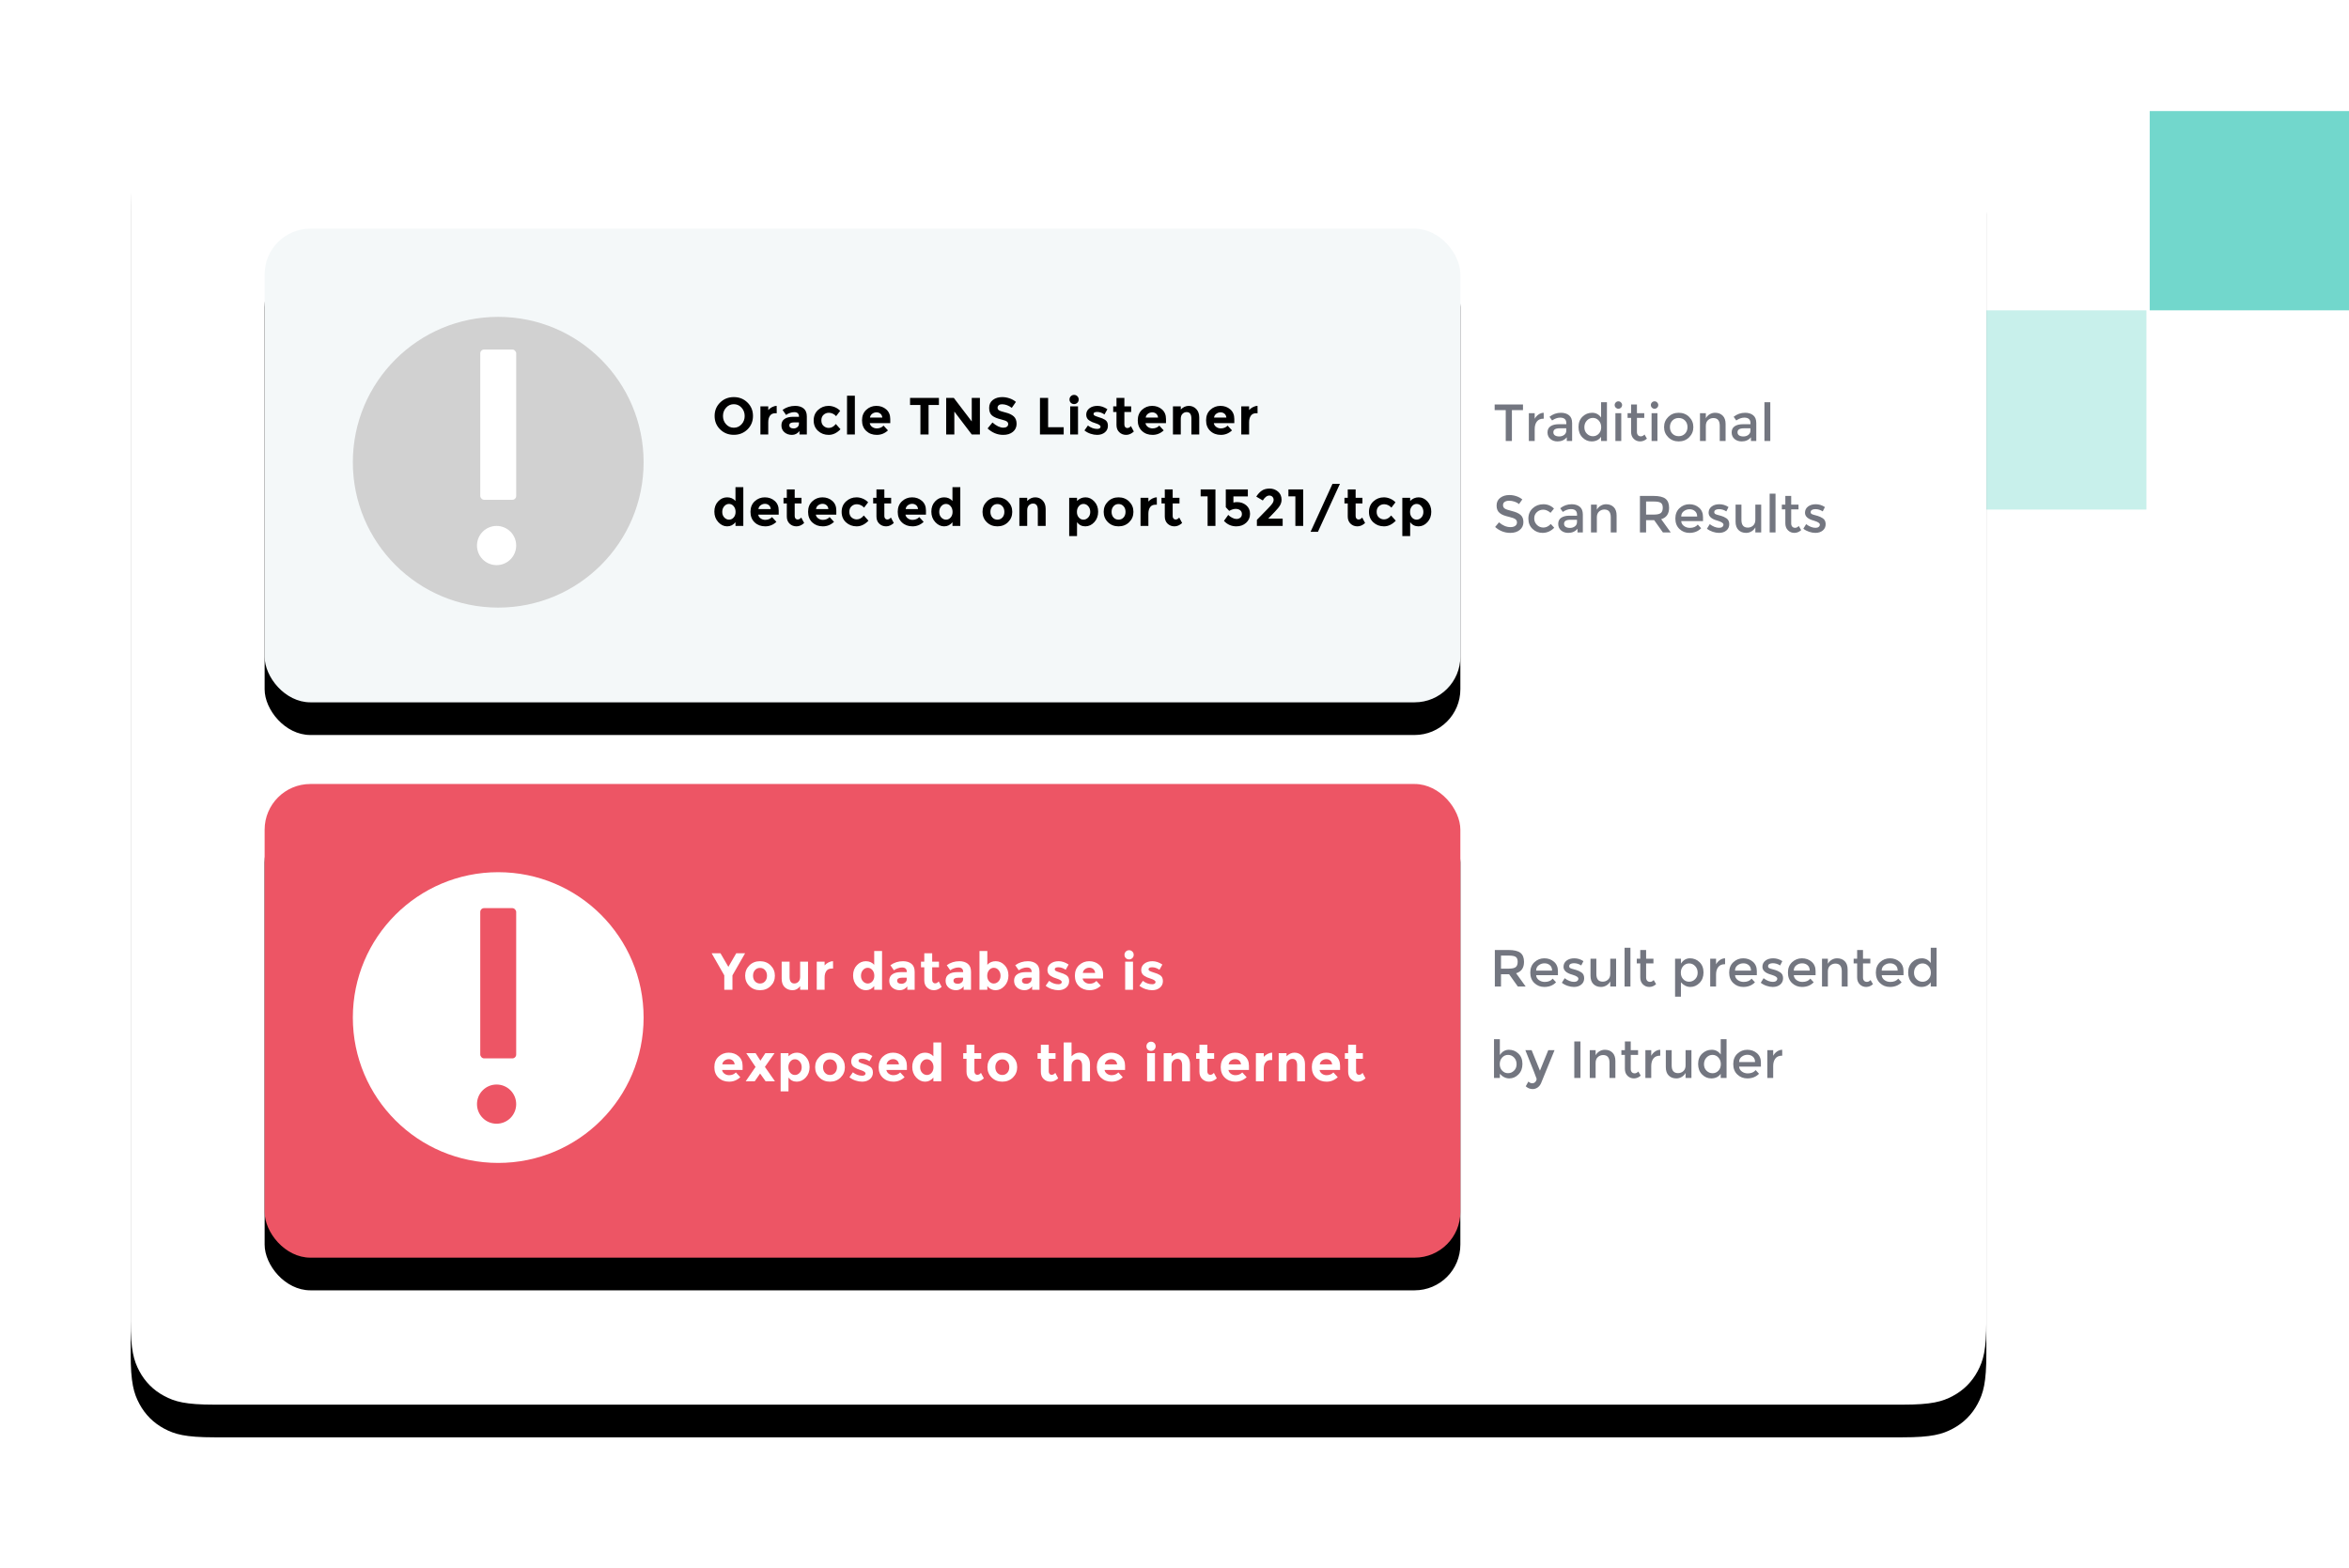
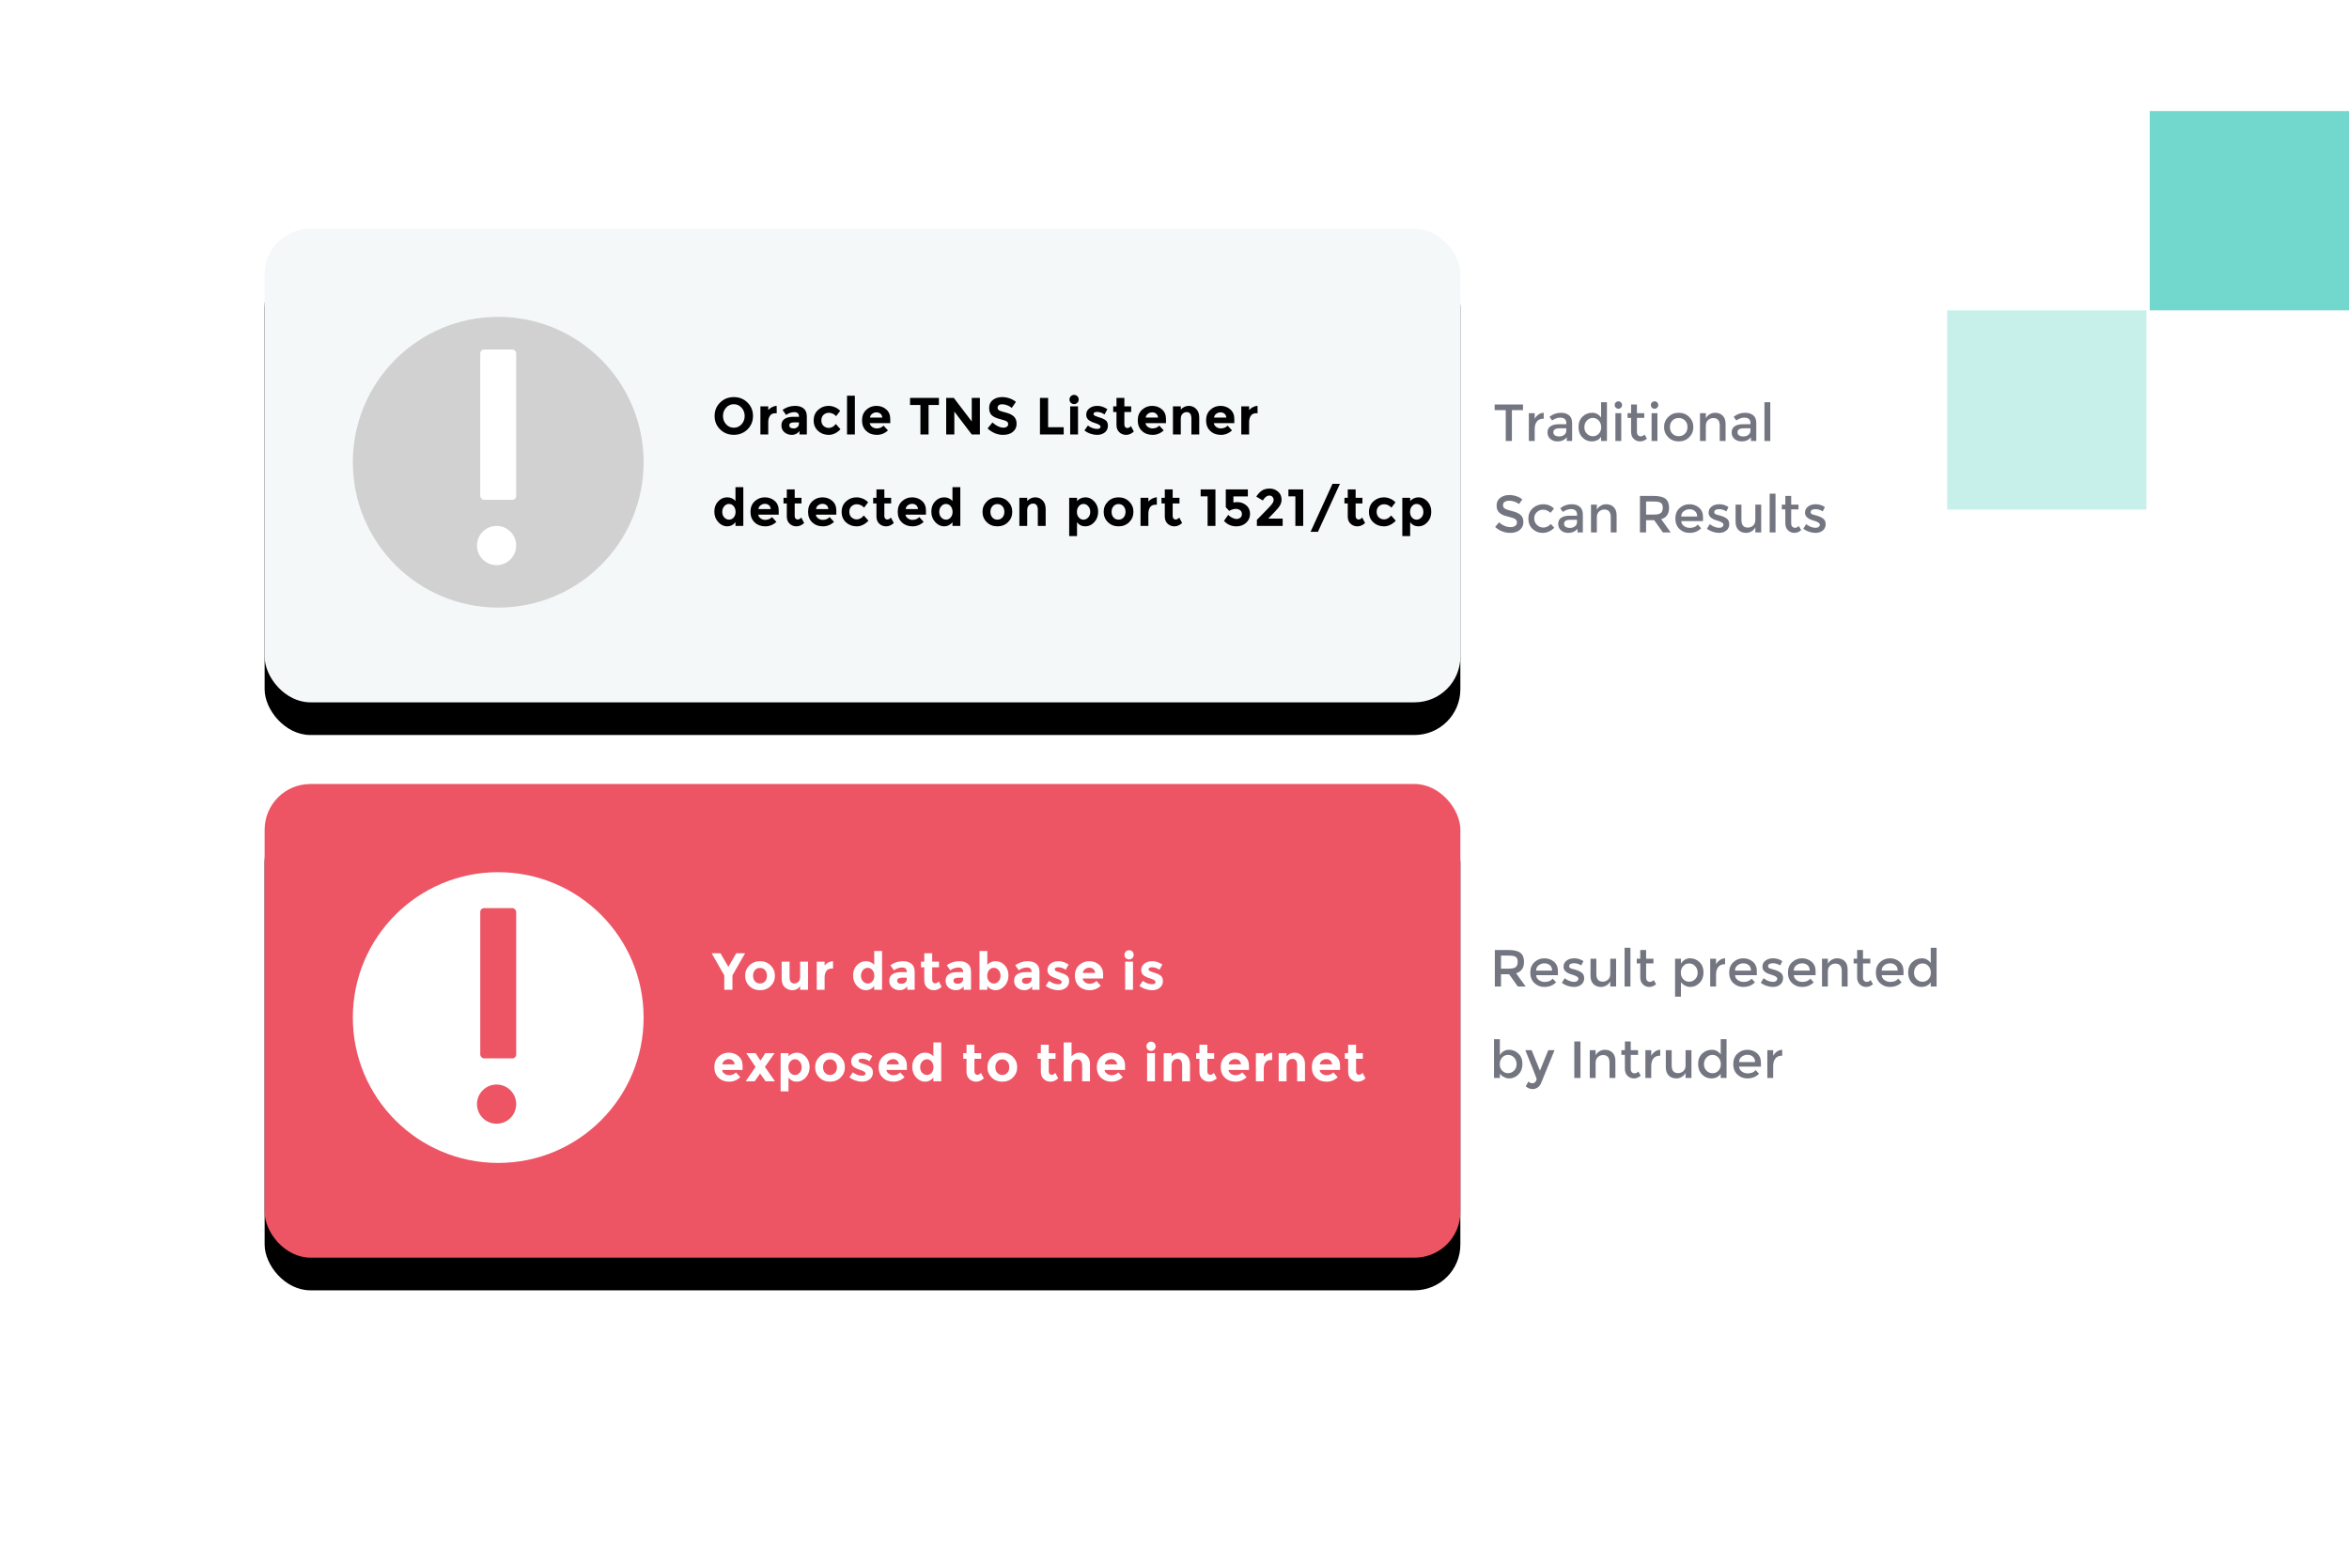
<svg xmlns="http://www.w3.org/2000/svg" xmlns:xlink="http://www.w3.org/1999/xlink" width="719px" height="480px" viewBox="0 0 719 480" version="1.1">
  <title>Automated Analysis</title>
  <desc>Created with Sketch.</desc>
  <defs>
-     <path d="M25.639,-1.03584031e-15 L542.361,1.03584031e-15 C551.276,-6.01853049e-16 554.509,0.928 557.768,2.671 C561.028,4.414 563.586,6.972 565.329,10.232 C567.072,13.491 568,16.724 568,25.639 L568,374.361 C568,383.276 567.072,386.509 565.329,389.768 C563.586,393.028 561.028,395.586 557.768,397.329 C554.509,399.072 551.276,400 542.361,400 L25.639,400 C16.724,400 13.491,399.072 10.232,397.329 C6.972,395.586 4.414,393.028 2.671,389.768 C0.928,386.509 4.01235366e-16,383.276 -6.90560205e-16,374.361 L6.90560205e-16,25.639 C-4.01235366e-16,16.724 0.928,13.491 2.671,10.232 C4.414,6.972 6.972,4.414 10.232,2.671 C13.491,0.928 16.724,6.01853049e-16 25.639,-1.03584031e-15 Z" id="path-1" />
    <filter x="-11.4%" y="-13.8%" width="122.9%" height="132.5%" filterUnits="objectBoundingBox" id="filter-2">
      <feOffset dx="0" dy="10" in="SourceAlpha" result="shadowOffsetOuter1" />
      <feGaussianBlur stdDeviation="20" in="shadowOffsetOuter1" result="shadowBlurOuter1" />
      <feColorMatrix values="0 0 0 0 0   0 0 0 0 0   0 0 0 0 0  0 0 0 0.1 0" type="matrix" in="shadowBlurOuter1" />
    </filter>
    <rect id="path-3" x="0" y="0" width="366" height="145" rx="14" />
    <filter x="-17.8%" y="-37.9%" width="135.5%" height="189.7%" filterUnits="objectBoundingBox" id="filter-4">
      <feOffset dx="0" dy="10" in="SourceAlpha" result="shadowOffsetOuter1" />
      <feGaussianBlur stdDeviation="20" in="shadowOffsetOuter1" result="shadowBlurOuter1" />
      <feColorMatrix values="0 0 0 0 0   0 0 0 0 0   0 0 0 0 0  0 0 0 0.1 0" type="matrix" in="shadowBlurOuter1" />
    </filter>
    <rect id="path-5" x="41" y="40" width="366" height="145" rx="14" />
    <filter x="-17.8%" y="-37.9%" width="135.5%" height="189.7%" filterUnits="objectBoundingBox" id="filter-6">
      <feOffset dx="0" dy="10" in="SourceAlpha" result="shadowOffsetOuter1" />
      <feGaussianBlur stdDeviation="20" in="shadowOffsetOuter1" result="shadowBlurOuter1" />
      <feColorMatrix values="0 0 0 0 0   0 0 0 0 0   0 0 0 0 0  0 0 0 0.1 0" type="matrix" in="shadowBlurOuter1" />
    </filter>
  </defs>
  <g id="Intruder-Green" stroke="none" stroke-width="1" fill="none" fill-rule="evenodd">
    <g id="Solutions---Developers" transform="translate(-941, -4479)">
      <g id="Automated-Analysis" transform="translate(981, 4509)">
        <polygon id="Fill-12" fill="#34C5B6" opacity="0.694" points="679 4 679 65 618 65 618 4" />
        <polygon id="Fill-18" fill="#34C5B6" opacity="0.268" points="617 65.001 617 125.999 556 126 556 65" />
        <g id="Image">
          <use fill="black" fill-opacity="1" filter="url(#filter-2)" xlink:href="#path-1" />
          <use fill="#FFFFFF" fill-rule="evenodd" xlink:href="#path-1" />
        </g>
        <g id="Group-3" transform="translate(41, 210)">
          <g id="Rectangle">
            <use fill="black" fill-opacity="1" filter="url(#filter-4)" xlink:href="#path-3" />
            <use fill="#ED5565" fill-rule="evenodd" xlink:href="#path-3" />
          </g>
          <circle id="Oval" fill="#FFFFFF" cx="71.5" cy="71.5" r="44.5" />
          <rect id="Rectangle" fill="#ED5565" fill-rule="nonzero" x="66" y="38" width="11" height="46" rx="1.174" />
          <path d="M75.243,102.243 C77.586,99.899 77.586,96.101 75.243,93.757 C72.899,91.414 69.101,91.414 66.757,93.757 C64.414,96.101 64.414,99.899 66.757,102.243 C69.101,104.586 72.899,104.586 75.243,102.243 Z" id="Oval" fill="#ED5565" fill-rule="nonzero" />
          <path d="M143.192,63 L143.192,58.584 L147.064,51.816 L144.36,51.816 L141.944,55.976 L139.528,51.816 L136.824,51.816 L140.696,58.584 L140.696,63 L143.192,63 Z M151.632,63.128 C152.939,63.128 154.024,62.701 154.888,61.848 C155.752,60.995 156.184,59.944 156.184,58.696 C156.184,57.448 155.752,56.395 154.888,55.536 C154.024,54.677 152.939,54.248 151.632,54.248 C150.325,54.248 149.24,54.677 148.376,55.536 C147.512,56.395 147.08,57.448 147.08,58.696 C147.08,59.944 147.512,60.995 148.376,61.848 C149.24,62.701 150.325,63.128 151.632,63.128 Z M151.632,61.08 C151.008,61.08 150.496,60.859 150.096,60.416 C149.696,59.973 149.496,59.4 149.496,58.696 C149.496,57.992 149.696,57.416 150.096,56.968 C150.496,56.52 151.008,56.296 151.632,56.296 C152.256,56.296 152.768,56.52 153.168,56.968 C153.568,57.416 153.768,57.992 153.768,58.696 C153.768,59.4 153.568,59.973 153.168,60.416 C152.768,60.859 152.256,61.08 151.632,61.08 Z M161.6,63.128 C162.544,63.128 163.315,62.707 163.912,61.864 L163.912,61.864 L163.912,63 L166.328,63 L166.328,54.392 L163.912,54.392 L163.912,59.032 C163.912,59.693 163.736,60.197 163.384,60.544 C163.032,60.891 162.616,61.064 162.136,61.064 C161.165,61.064 160.68,60.403 160.68,59.08 L160.68,59.08 L160.68,54.392 L158.264,54.392 L158.264,59.608 C158.264,60.771 158.584,61.648 159.224,62.24 C159.864,62.832 160.656,63.128 161.6,63.128 Z M171.4,63 L171.4,59.272 C171.4,58.44 171.576,57.771 171.928,57.264 C172.28,56.757 172.813,56.504 173.528,56.504 L173.528,56.504 L173.992,56.504 L173.976,54.248 C173.496,54.259 173.024,54.387 172.56,54.632 C172.096,54.877 171.709,55.176 171.4,55.528 L171.4,55.528 L171.4,54.392 L169,54.392 L169,63 L171.4,63 Z M184.04,63.128 C185.064,63.128 185.912,62.707 186.584,61.864 L186.584,61.864 L186.584,63 L188.984,63 L188.984,51.128 L186.584,51.128 L186.584,55.352 C185.923,54.616 185.069,54.248 184.024,54.248 C182.979,54.248 182.067,54.656 181.288,55.472 C180.509,56.288 180.12,57.336 180.12,58.616 C180.12,59.896 180.52,60.968 181.32,61.832 C182.12,62.696 183.027,63.128 184.04,63.128 Z M184.616,61.08 C184.061,61.08 183.576,60.859 183.16,60.416 C182.744,59.973 182.536,59.405 182.536,58.712 C182.536,58.019 182.739,57.437 183.144,56.968 C183.549,56.499 184.035,56.264 184.6,56.264 C185.165,56.264 185.643,56.496 186.032,56.96 C186.421,57.424 186.616,58.005 186.616,58.704 C186.616,59.403 186.421,59.973 186.032,60.416 C185.643,60.859 185.171,61.08 184.616,61.08 Z M194.416,63.128 C195.328,63.128 196.093,62.739 196.712,61.96 L196.712,61.96 L196.712,63 L198.968,63 L198.968,57.512 C198.968,56.381 198.637,55.555 197.976,55.032 C197.315,54.509 196.461,54.248 195.416,54.248 C193.965,54.248 192.675,54.659 191.544,55.48 L191.544,55.48 L192.616,57.032 C192.936,56.787 193.328,56.581 193.792,56.416 C194.256,56.251 194.696,56.168 195.112,56.168 C196.083,56.168 196.568,56.627 196.568,57.544 L196.568,57.544 L196.568,57.592 L194.776,57.592 C193.667,57.592 192.792,57.811 192.152,58.248 C191.512,58.685 191.192,59.344 191.192,60.224 C191.192,61.104 191.501,61.808 192.12,62.336 C192.739,62.864 193.504,63.128 194.416,63.128 Z M194.936,61.16 C194.509,61.16 194.181,61.077 193.952,60.912 C193.723,60.747 193.608,60.509 193.608,60.2 C193.608,59.603 194.088,59.304 195.048,59.304 L195.048,59.304 L196.552,59.304 L196.552,59.72 C196.552,60.157 196.389,60.507 196.064,60.768 C195.739,61.029 195.363,61.16 194.936,61.16 Z M204.864,63.128 C205.691,63.128 206.477,62.787 207.224,62.104 L207.224,62.104 L206.328,60.424 C206.019,60.829 205.64,61.032 205.192,61.032 C204.957,61.032 204.755,60.939 204.584,60.752 C204.413,60.565 204.328,60.307 204.328,59.976 L204.328,59.976 L204.328,56.12 L206.408,56.12 L206.408,54.392 L204.328,54.392 L204.328,51.816 L201.912,51.816 L201.912,54.392 L200.904,54.392 L200.904,56.12 L201.912,56.12 L201.912,60.088 C201.912,61.027 202.197,61.768 202.768,62.312 C203.339,62.856 204.037,63.128 204.864,63.128 Z M211.664,63.128 C212.576,63.128 213.341,62.739 213.96,61.96 L213.96,61.96 L213.96,63 L216.216,63 L216.216,57.512 C216.216,56.381 215.885,55.555 215.224,55.032 C214.563,54.509 213.709,54.248 212.664,54.248 C211.213,54.248 209.923,54.659 208.792,55.48 L208.792,55.48 L209.864,57.032 C210.184,56.787 210.576,56.581 211.04,56.416 C211.504,56.251 211.944,56.168 212.36,56.168 C213.331,56.168 213.816,56.627 213.816,57.544 L213.816,57.544 L213.816,57.592 L212.024,57.592 C210.915,57.592 210.04,57.811 209.4,58.248 C208.76,58.685 208.44,59.344 208.44,60.224 C208.44,61.104 208.749,61.808 209.368,62.336 C209.987,62.864 210.752,63.128 211.664,63.128 Z M212.184,61.16 C211.757,61.16 211.429,61.077 211.2,60.912 C210.971,60.747 210.856,60.509 210.856,60.2 C210.856,59.603 211.336,59.304 212.296,59.304 L212.296,59.304 L213.8,59.304 L213.8,59.72 C213.8,60.157 213.637,60.507 213.312,60.768 C212.987,61.029 212.611,61.16 212.184,61.16 Z M223.744,63.128 C224.763,63.128 225.672,62.696 226.472,61.832 C227.272,60.968 227.672,59.896 227.672,58.616 C227.672,57.336 227.283,56.288 226.504,55.472 C225.725,54.656 224.813,54.248 223.768,54.248 C222.723,54.248 221.869,54.616 221.208,55.352 L221.208,55.352 L221.208,51.128 L218.808,51.128 L218.808,63 L221.208,63 L221.208,61.864 C221.88,62.707 222.725,63.128 223.744,63.128 Z M223.176,61.08 C222.621,61.08 222.149,60.859 221.76,60.416 C221.371,59.973 221.176,59.405 221.176,58.712 C221.176,58.008 221.371,57.424 221.76,56.96 C222.149,56.496 222.627,56.264 223.192,56.264 C223.757,56.264 224.243,56.499 224.648,56.968 C225.053,57.437 225.256,58.019 225.256,58.712 C225.256,59.405 225.048,59.973 224.632,60.416 C224.216,60.859 223.731,61.08 223.176,61.08 Z M232.624,63.128 C233.536,63.128 234.301,62.739 234.92,61.96 L234.92,61.96 L234.92,63 L237.176,63 L237.176,57.512 C237.176,56.381 236.845,55.555 236.184,55.032 C235.523,54.509 234.669,54.248 233.624,54.248 C232.173,54.248 230.883,54.659 229.752,55.48 L229.752,55.48 L230.824,57.032 C231.144,56.787 231.536,56.581 232,56.416 C232.464,56.251 232.904,56.168 233.32,56.168 C234.291,56.168 234.776,56.627 234.776,57.544 L234.776,57.544 L234.776,57.592 L232.984,57.592 C231.875,57.592 231,57.811 230.36,58.248 C229.72,58.685 229.4,59.344 229.4,60.224 C229.4,61.104 229.709,61.808 230.328,62.336 C230.947,62.864 231.712,63.128 232.624,63.128 Z M233.144,61.16 C232.717,61.16 232.389,61.077 232.16,60.912 C231.931,60.747 231.816,60.509 231.816,60.2 C231.816,59.603 232.296,59.304 233.256,59.304 L233.256,59.304 L234.76,59.304 L234.76,59.72 C234.76,60.157 234.597,60.507 234.272,60.768 C233.947,61.029 233.571,61.16 233.144,61.16 Z M242.936,63.128 C243.896,63.128 244.688,62.872 245.312,62.36 C245.936,61.848 246.248,61.171 246.248,60.328 C246.248,59.475 245.949,58.867 245.352,58.504 C245.032,58.312 244.757,58.171 244.528,58.08 C244.299,57.989 243.912,57.859 243.368,57.688 C242.824,57.517 242.435,57.368 242.2,57.24 C241.965,57.112 241.848,56.936 241.848,56.712 C241.848,56.307 242.219,56.104 242.96,56.104 C243.701,56.104 244.445,56.36 245.192,56.872 L245.192,56.872 L246.088,55.272 C245.075,54.589 244.061,54.248 243.048,54.248 C242.035,54.248 241.208,54.499 240.568,55 C239.928,55.501 239.608,56.149 239.608,56.944 C239.608,57.739 239.933,58.339 240.584,58.744 C240.904,58.947 241.189,59.101 241.44,59.208 C241.691,59.315 242.053,59.443 242.528,59.592 C243.003,59.741 243.365,59.901 243.616,60.072 C243.867,60.243 243.992,60.429 243.992,60.632 C243.992,60.835 243.901,60.997 243.72,61.12 C243.539,61.243 243.293,61.304 242.984,61.304 C241.971,61.304 241.016,60.957 240.12,60.264 L240.12,60.264 L239.064,61.768 C239.619,62.216 240.243,62.555 240.936,62.784 C241.629,63.013 242.296,63.128 242.936,63.128 Z M252.528,63.128 C253.835,63.128 254.973,62.669 255.944,61.752 L255.944,61.752 L254.6,60.296 C254.056,60.861 253.363,61.144 252.52,61.144 C251.997,61.144 251.528,60.995 251.112,60.696 C250.696,60.397 250.451,60.013 250.376,59.544 L250.376,59.544 L256.648,59.544 L256.648,58.264 C256.648,57.016 256.235,56.035 255.408,55.32 C254.581,54.605 253.576,54.248 252.392,54.248 C251.208,54.248 250.181,54.648 249.312,55.448 C248.443,56.248 248.008,57.325 248.008,58.68 C248.008,60.035 248.435,61.115 249.288,61.92 C250.141,62.725 251.221,63.128 252.528,63.128 Z M254.216,57.832 L250.44,57.832 C250.504,57.341 250.733,56.952 251.128,56.664 C251.523,56.376 251.957,56.232 252.432,56.232 C252.907,56.232 253.309,56.371 253.64,56.648 C253.971,56.925 254.163,57.32 254.216,57.832 L254.216,57.832 Z M264.6,53.704 C264.995,53.704 265.328,53.568 265.6,53.296 C265.872,53.024 266.008,52.691 266.008,52.296 C266.008,51.901 265.872,51.568 265.6,51.296 C265.328,51.024 264.995,50.888 264.6,50.888 C264.205,50.888 263.872,51.024 263.6,51.296 C263.328,51.568 263.192,51.901 263.192,52.296 C263.192,52.691 263.325,53.027 263.592,53.304 C263.869,53.571 264.205,53.704 264.6,53.704 Z M265.8,63 L265.8,54.392 L263.4,54.392 L263.4,63 L265.8,63 Z M271.64,63.128 C272.6,63.128 273.392,62.872 274.016,62.36 C274.64,61.848 274.952,61.171 274.952,60.328 C274.952,59.475 274.653,58.867 274.056,58.504 C273.736,58.312 273.461,58.171 273.232,58.08 C273.003,57.989 272.616,57.859 272.072,57.688 C271.528,57.517 271.139,57.368 270.904,57.24 C270.669,57.112 270.552,56.936 270.552,56.712 C270.552,56.307 270.923,56.104 271.664,56.104 C272.405,56.104 273.149,56.36 273.896,56.872 L273.896,56.872 L274.792,55.272 C273.779,54.589 272.765,54.248 271.752,54.248 C270.739,54.248 269.912,54.499 269.272,55 C268.632,55.501 268.312,56.149 268.312,56.944 C268.312,57.739 268.637,58.339 269.288,58.744 C269.608,58.947 269.893,59.101 270.144,59.208 C270.395,59.315 270.757,59.443 271.232,59.592 C271.707,59.741 272.069,59.901 272.32,60.072 C272.571,60.243 272.696,60.429 272.696,60.632 C272.696,60.835 272.605,60.997 272.424,61.12 C272.243,61.243 271.997,61.304 271.688,61.304 C270.675,61.304 269.72,60.957 268.824,60.264 L268.824,60.264 L267.768,61.768 C268.323,62.216 268.947,62.555 269.64,62.784 C270.333,63.013 271,63.128 271.64,63.128 Z M142.176,91.128 C143.483,91.128 144.621,90.669 145.592,89.752 L145.592,89.752 L144.248,88.296 C143.704,88.861 143.011,89.144 142.168,89.144 C141.645,89.144 141.176,88.995 140.76,88.696 C140.344,88.397 140.099,88.013 140.024,87.544 L140.024,87.544 L146.296,87.544 L146.296,86.264 C146.296,85.016 145.883,84.035 145.056,83.32 C144.229,82.605 143.224,82.248 142.04,82.248 C140.856,82.248 139.829,82.648 138.96,83.448 C138.091,84.248 137.656,85.325 137.656,86.68 C137.656,88.035 138.083,89.115 138.936,89.92 C139.789,90.725 140.869,91.128 142.176,91.128 Z M143.864,85.832 L140.088,85.832 C140.152,85.341 140.381,84.952 140.776,84.664 C141.171,84.376 141.605,84.232 142.08,84.232 C142.555,84.232 142.957,84.371 143.288,84.648 C143.619,84.925 143.811,85.32 143.864,85.832 L143.864,85.832 Z M150.024,91 L151.656,88.632 L153.336,91 L156.2,91 L153.128,86.6 L156.088,82.392 L153.272,82.392 L151.752,84.696 L150.28,82.392 L147.416,82.392 L150.264,86.616 L147.256,91 L150.024,91 Z M160.344,94.104 L160.344,89.864 C160.984,90.707 161.829,91.128 162.88,91.128 C163.931,91.128 164.848,90.701 165.632,89.848 C166.416,88.995 166.808,87.933 166.808,86.664 C166.808,85.395 166.416,84.341 165.632,83.504 C164.848,82.667 163.955,82.248 162.952,82.248 C161.949,82.248 161.08,82.616 160.344,83.352 L160.344,83.352 L160.344,82.392 L157.944,82.392 L157.944,94.104 L160.344,94.104 Z M162.312,89.08 C161.757,89.08 161.285,88.859 160.896,88.416 C160.507,87.973 160.312,87.405 160.312,86.712 C160.312,86.008 160.507,85.424 160.896,84.96 C161.285,84.496 161.763,84.264 162.328,84.264 C162.893,84.264 163.379,84.499 163.784,84.968 C164.189,85.437 164.392,86.019 164.392,86.712 C164.392,87.405 164.184,87.973 163.768,88.416 C163.352,88.859 162.867,89.08 162.312,89.08 Z M173.056,91.128 C174.363,91.128 175.448,90.701 176.312,89.848 C177.176,88.995 177.608,87.944 177.608,86.696 C177.608,85.448 177.176,84.395 176.312,83.536 C175.448,82.677 174.363,82.248 173.056,82.248 C171.749,82.248 170.664,82.677 169.8,83.536 C168.936,84.395 168.504,85.448 168.504,86.696 C168.504,87.944 168.936,88.995 169.8,89.848 C170.664,90.701 171.749,91.128 173.056,91.128 Z M173.056,89.08 C172.432,89.08 171.92,88.859 171.52,88.416 C171.12,87.973 170.92,87.4 170.92,86.696 C170.92,85.992 171.12,85.416 171.52,84.968 C171.92,84.52 172.432,84.296 173.056,84.296 C173.68,84.296 174.192,84.52 174.592,84.968 C174.992,85.416 175.192,85.992 175.192,86.696 C175.192,87.4 174.992,87.973 174.592,88.416 C174.192,88.859 173.68,89.08 173.056,89.08 Z M182.872,91.128 C183.832,91.128 184.624,90.872 185.248,90.36 C185.872,89.848 186.184,89.171 186.184,88.328 C186.184,87.475 185.885,86.867 185.288,86.504 C184.968,86.312 184.693,86.171 184.464,86.08 C184.235,85.989 183.848,85.859 183.304,85.688 C182.76,85.517 182.371,85.368 182.136,85.24 C181.901,85.112 181.784,84.936 181.784,84.712 C181.784,84.307 182.155,84.104 182.896,84.104 C183.637,84.104 184.381,84.36 185.128,84.872 L185.128,84.872 L186.024,83.272 C185.011,82.589 183.997,82.248 182.984,82.248 C181.971,82.248 181.144,82.499 180.504,83 C179.864,83.501 179.544,84.149 179.544,84.944 C179.544,85.739 179.869,86.339 180.52,86.744 C180.84,86.947 181.125,87.101 181.376,87.208 C181.627,87.315 181.989,87.443 182.464,87.592 C182.939,87.741 183.301,87.901 183.552,88.072 C183.803,88.243 183.928,88.429 183.928,88.632 C183.928,88.835 183.837,88.997 183.656,89.12 C183.475,89.243 183.229,89.304 182.92,89.304 C181.907,89.304 180.952,88.957 180.056,88.264 L180.056,88.264 L179,89.768 C179.555,90.216 180.179,90.555 180.872,90.784 C181.565,91.013 182.232,91.128 182.872,91.128 Z M192.464,91.128 C193.771,91.128 194.909,90.669 195.88,89.752 L195.88,89.752 L194.536,88.296 C193.992,88.861 193.299,89.144 192.456,89.144 C191.933,89.144 191.464,88.995 191.048,88.696 C190.632,88.397 190.387,88.013 190.312,87.544 L190.312,87.544 L196.584,87.544 L196.584,86.264 C196.584,85.016 196.171,84.035 195.344,83.32 C194.517,82.605 193.512,82.248 192.328,82.248 C191.144,82.248 190.117,82.648 189.248,83.448 C188.379,84.248 187.944,85.325 187.944,86.68 C187.944,88.035 188.371,89.115 189.224,89.92 C190.077,90.725 191.157,91.128 192.464,91.128 Z M194.152,85.832 L190.376,85.832 C190.44,85.341 190.669,84.952 191.064,84.664 C191.459,84.376 191.893,84.232 192.368,84.232 C192.843,84.232 193.245,84.371 193.576,84.648 C193.907,84.925 194.099,85.32 194.152,85.832 L194.152,85.832 Z M202.152,91.128 C203.176,91.128 204.024,90.707 204.696,89.864 L204.696,89.864 L204.696,91 L207.096,91 L207.096,79.128 L204.696,79.128 L204.696,83.352 C204.035,82.616 203.181,82.248 202.136,82.248 C201.091,82.248 200.179,82.656 199.4,83.472 C198.621,84.288 198.232,85.336 198.232,86.616 C198.232,87.896 198.632,88.968 199.432,89.832 C200.232,90.696 201.139,91.128 202.152,91.128 Z M202.728,89.08 C202.173,89.08 201.688,88.859 201.272,88.416 C200.856,87.973 200.648,87.405 200.648,86.712 C200.648,86.019 200.851,85.437 201.256,84.968 C201.661,84.499 202.147,84.264 202.712,84.264 C203.277,84.264 203.755,84.496 204.144,84.96 C204.533,85.424 204.728,86.005 204.728,86.704 C204.728,87.403 204.533,87.973 204.144,88.416 C203.755,88.859 203.283,89.08 202.728,89.08 Z M217.792,91.128 C218.619,91.128 219.405,90.787 220.152,90.104 L220.152,90.104 L219.256,88.424 C218.947,88.829 218.568,89.032 218.12,89.032 C217.885,89.032 217.683,88.939 217.512,88.752 C217.341,88.565 217.256,88.307 217.256,87.976 L217.256,87.976 L217.256,84.12 L219.336,84.12 L219.336,82.392 L217.256,82.392 L217.256,79.816 L214.84,79.816 L214.84,82.392 L213.832,82.392 L213.832,84.12 L214.84,84.12 L214.84,88.088 C214.84,89.027 215.125,89.768 215.696,90.312 C216.267,90.856 216.965,91.128 217.792,91.128 Z M225.792,91.128 C227.099,91.128 228.184,90.701 229.048,89.848 C229.912,88.995 230.344,87.944 230.344,86.696 C230.344,85.448 229.912,84.395 229.048,83.536 C228.184,82.677 227.099,82.248 225.792,82.248 C224.485,82.248 223.4,82.677 222.536,83.536 C221.672,84.395 221.24,85.448 221.24,86.696 C221.24,87.944 221.672,88.995 222.536,89.848 C223.4,90.701 224.485,91.128 225.792,91.128 Z M225.792,89.08 C225.168,89.08 224.656,88.859 224.256,88.416 C223.856,87.973 223.656,87.4 223.656,86.696 C223.656,85.992 223.856,85.416 224.256,84.968 C224.656,84.52 225.168,84.296 225.792,84.296 C226.416,84.296 226.928,84.52 227.328,84.968 C227.728,85.416 227.928,85.992 227.928,86.696 C227.928,87.4 227.728,87.973 227.328,88.416 C226.928,88.859 226.416,89.08 225.792,89.08 Z M240.544,91.128 C241.371,91.128 242.157,90.787 242.904,90.104 L242.904,90.104 L242.008,88.424 C241.699,88.829 241.32,89.032 240.872,89.032 C240.637,89.032 240.435,88.939 240.264,88.752 C240.093,88.565 240.008,88.307 240.008,87.976 L240.008,87.976 L240.008,84.12 L242.088,84.12 L242.088,82.392 L240.008,82.392 L240.008,79.816 L237.592,79.816 L237.592,82.392 L236.584,82.392 L236.584,84.12 L237.592,84.12 L237.592,88.088 C237.592,89.027 237.877,89.768 238.448,90.312 C239.019,90.856 239.717,91.128 240.544,91.128 Z M246.984,91 L246.984,86.36 C246.984,85.688 247.163,85.179 247.52,84.832 C247.877,84.485 248.296,84.312 248.776,84.312 C249.747,84.312 250.232,84.973 250.232,86.296 L250.232,86.296 L250.232,91 L252.632,91 L252.632,85.768 C252.632,84.701 252.323,83.848 251.704,83.208 C251.085,82.568 250.325,82.248 249.424,82.248 C248.523,82.248 247.709,82.616 246.984,83.352 L246.984,83.352 L246.984,79.128 L244.584,79.128 L244.584,91 L246.984,91 Z M259.248,91.128 C260.555,91.128 261.693,90.669 262.664,89.752 L262.664,89.752 L261.32,88.296 C260.776,88.861 260.083,89.144 259.24,89.144 C258.717,89.144 258.248,88.995 257.832,88.696 C257.416,88.397 257.171,88.013 257.096,87.544 L257.096,87.544 L263.368,87.544 L263.368,86.264 C263.368,85.016 262.955,84.035 262.128,83.32 C261.301,82.605 260.296,82.248 259.112,82.248 C257.928,82.248 256.901,82.648 256.032,83.448 C255.163,84.248 254.728,85.325 254.728,86.68 C254.728,88.035 255.155,89.115 256.008,89.92 C256.861,90.725 257.941,91.128 259.248,91.128 Z M260.936,85.832 L257.16,85.832 C257.224,85.341 257.453,84.952 257.848,84.664 C258.243,84.376 258.677,84.232 259.152,84.232 C259.627,84.232 260.029,84.371 260.36,84.648 C260.691,84.925 260.883,85.32 260.936,85.832 L260.936,85.832 Z M271.32,81.704 C271.715,81.704 272.048,81.568 272.32,81.296 C272.592,81.024 272.728,80.691 272.728,80.296 C272.728,79.901 272.592,79.568 272.32,79.296 C272.048,79.024 271.715,78.888 271.32,78.888 C270.925,78.888 270.592,79.024 270.32,79.296 C270.048,79.568 269.912,79.901 269.912,80.296 C269.912,80.691 270.045,81.027 270.312,81.304 C270.589,81.571 270.925,81.704 271.32,81.704 Z M272.52,91 L272.52,82.392 L270.12,82.392 L270.12,91 L272.52,91 Z M277.592,91 L277.592,86.2 C277.592,85.528 277.771,85.019 278.128,84.672 C278.485,84.325 278.904,84.152 279.384,84.152 C280.355,84.152 280.84,84.813 280.84,86.136 L280.84,86.136 L280.84,91 L283.24,91 L283.24,85.768 C283.24,84.701 282.933,83.848 282.32,83.208 C281.707,82.568 280.947,82.248 280.04,82.248 C279.133,82.248 278.317,82.616 277.592,83.352 L277.592,83.352 L277.592,82.392 L275.192,82.392 L275.192,91 L277.592,91 Z M289.088,91.128 C289.915,91.128 290.701,90.787 291.448,90.104 L291.448,90.104 L290.552,88.424 C290.243,88.829 289.864,89.032 289.416,89.032 C289.181,89.032 288.979,88.939 288.808,88.752 C288.637,88.565 288.552,88.307 288.552,87.976 L288.552,87.976 L288.552,84.12 L290.632,84.12 L290.632,82.392 L288.552,82.392 L288.552,79.816 L286.136,79.816 L286.136,82.392 L285.128,82.392 L285.128,84.12 L286.136,84.12 L286.136,88.088 C286.136,89.027 286.421,89.768 286.992,90.312 C287.563,90.856 288.261,91.128 289.088,91.128 Z M297.168,91.128 C298.475,91.128 299.613,90.669 300.584,89.752 L300.584,89.752 L299.24,88.296 C298.696,88.861 298.003,89.144 297.16,89.144 C296.637,89.144 296.168,88.995 295.752,88.696 C295.336,88.397 295.091,88.013 295.016,87.544 L295.016,87.544 L301.288,87.544 L301.288,86.264 C301.288,85.016 300.875,84.035 300.048,83.32 C299.221,82.605 298.216,82.248 297.032,82.248 C295.848,82.248 294.821,82.648 293.952,83.448 C293.083,84.248 292.648,85.325 292.648,86.68 C292.648,88.035 293.075,89.115 293.928,89.92 C294.781,90.725 295.861,91.128 297.168,91.128 Z M298.856,85.832 L295.08,85.832 C295.144,85.341 295.373,84.952 295.768,84.664 C296.163,84.376 296.597,84.232 297.072,84.232 C297.547,84.232 297.949,84.371 298.28,84.648 C298.611,84.925 298.803,85.32 298.856,85.832 L298.856,85.832 Z M305.816,91 L305.816,87.272 C305.816,86.44 305.992,85.771 306.344,85.264 C306.696,84.757 307.229,84.504 307.944,84.504 L307.944,84.504 L308.408,84.504 L308.392,82.248 C307.912,82.259 307.44,82.387 306.976,82.632 C306.512,82.877 306.125,83.176 305.816,83.528 L305.816,83.528 L305.816,82.392 L303.416,82.392 L303.416,91 L305.816,91 Z M312.792,91 L312.792,86.2 C312.792,85.528 312.971,85.019 313.328,84.672 C313.685,84.325 314.104,84.152 314.584,84.152 C315.555,84.152 316.04,84.813 316.04,86.136 L316.04,86.136 L316.04,91 L318.44,91 L318.44,85.768 C318.44,84.701 318.133,83.848 317.52,83.208 C316.907,82.568 316.147,82.248 315.24,82.248 C314.333,82.248 313.517,82.616 312.792,83.352 L312.792,83.352 L312.792,82.392 L310.392,82.392 L310.392,91 L312.792,91 Z M325.056,91.128 C326.363,91.128 327.501,90.669 328.472,89.752 L328.472,89.752 L327.128,88.296 C326.584,88.861 325.891,89.144 325.048,89.144 C324.525,89.144 324.056,88.995 323.64,88.696 C323.224,88.397 322.979,88.013 322.904,87.544 L322.904,87.544 L329.176,87.544 L329.176,86.264 C329.176,85.016 328.763,84.035 327.936,83.32 C327.109,82.605 326.104,82.248 324.92,82.248 C323.736,82.248 322.709,82.648 321.84,83.448 C320.971,84.248 320.536,85.325 320.536,86.68 C320.536,88.035 320.963,89.115 321.816,89.92 C322.669,90.725 323.749,91.128 325.056,91.128 Z M326.744,85.832 L322.968,85.832 C323.032,85.341 323.261,84.952 323.656,84.664 C324.051,84.376 324.485,84.232 324.96,84.232 C325.435,84.232 325.837,84.371 326.168,84.648 C326.499,84.925 326.691,85.32 326.744,85.832 L326.744,85.832 Z M334.608,91.128 C335.435,91.128 336.221,90.787 336.968,90.104 L336.968,90.104 L336.072,88.424 C335.763,88.829 335.384,89.032 334.936,89.032 C334.701,89.032 334.499,88.939 334.328,88.752 C334.157,88.565 334.072,88.307 334.072,87.976 L334.072,87.976 L334.072,84.12 L336.152,84.12 L336.152,82.392 L334.072,82.392 L334.072,79.816 L331.656,79.816 L331.656,82.392 L330.648,82.392 L330.648,84.12 L331.656,84.12 L331.656,88.088 C331.656,89.027 331.941,89.768 332.512,90.312 C333.083,90.856 333.781,91.128 334.608,91.128 Z" id="Yourdatabaseisexposedtotheinternet" fill="#FFFFFF" fill-rule="nonzero" />
        </g>
        <g id="Rectangle">
          <use fill="black" fill-opacity="1" filter="url(#filter-6)" xlink:href="#path-5" />
          <use fill="#F4F8F9" fill-rule="evenodd" xlink:href="#path-5" />
        </g>
        <circle id="Oval" fill="#D1D1D1" cx="112.5" cy="111.5" r="44.5" />
        <rect id="Rectangle" fill="#FFFFFF" fill-rule="nonzero" x="107" y="77" width="11" height="46" rx="1.174" />
        <path d="M116.243,141.243 C118.586,138.899 118.586,135.101 116.243,132.757 C113.899,130.414 110.101,130.414 107.757,132.757 C105.414,135.101 105.414,138.899 107.757,141.243 C110.101,143.586 113.899,143.586 116.243,141.243 Z" id="Oval" fill="#FFFFFF" fill-rule="nonzero" />
        <path d="M184.608,103.112 C186.261,103.112 187.653,102.563 188.784,101.464 C189.915,100.355 190.48,98.979 190.48,97.336 C190.48,95.693 189.915,94.32 188.784,93.216 C187.653,92.112 186.261,91.56 184.608,91.56 C182.955,91.56 181.563,92.112 180.432,93.216 C179.301,94.32 178.736,95.693 178.736,97.336 C178.736,98.979 179.301,100.352 180.432,101.456 C181.563,102.56 182.955,103.112 184.608,103.112 Z M184.616,100.936 C183.683,100.936 182.896,100.587 182.256,99.888 C181.616,99.189 181.296,98.341 181.296,97.344 C181.296,96.347 181.616,95.496 182.256,94.792 C182.896,94.088 183.683,93.736 184.616,93.736 C185.549,93.736 186.336,94.088 186.976,94.792 C187.616,95.496 187.936,96.349 187.936,97.352 C187.936,98.344 187.616,99.189 186.976,99.888 C186.336,100.587 185.549,100.936 184.616,100.936 Z M195.152,103 L195.152,99.272 C195.152,98.44 195.328,97.771 195.68,97.264 C196.032,96.757 196.565,96.504 197.28,96.504 L197.28,96.504 L197.744,96.504 L197.728,94.248 C197.248,94.259 196.776,94.387 196.312,94.632 C195.848,94.877 195.461,95.176 195.152,95.528 L195.152,95.528 L195.152,94.392 L192.752,94.392 L192.752,103 L195.152,103 Z M202.408,103.128 C203.32,103.128 204.085,102.739 204.704,101.96 L204.704,101.96 L204.704,103 L206.96,103 L206.96,97.512 C206.96,96.381 206.629,95.555 205.968,95.032 C205.307,94.509 204.453,94.248 203.408,94.248 C201.957,94.248 200.667,94.659 199.536,95.48 L199.536,95.48 L200.608,97.032 C200.928,96.787 201.32,96.581 201.784,96.416 C202.248,96.251 202.688,96.168 203.104,96.168 C204.075,96.168 204.56,96.627 204.56,97.544 L204.56,97.544 L204.56,97.592 L202.768,97.592 C201.659,97.592 200.784,97.811 200.144,98.248 C199.504,98.685 199.184,99.344 199.184,100.224 C199.184,101.104 199.493,101.808 200.112,102.336 C200.731,102.864 201.496,103.128 202.408,103.128 Z M202.928,101.16 C202.501,101.16 202.173,101.077 201.944,100.912 C201.715,100.747 201.6,100.509 201.6,100.2 C201.6,99.603 202.08,99.304 203.04,99.304 L203.04,99.304 L204.544,99.304 L204.544,99.72 C204.544,100.157 204.381,100.507 204.056,100.768 C203.731,101.029 203.355,101.16 202.928,101.16 Z M213.664,103.128 C214.955,103.128 216.155,102.552 217.264,101.4 L217.264,101.4 L215.84,99.8 C215.2,100.6 214.48,101 213.68,101 C213.072,101 212.541,100.797 212.088,100.392 C211.635,99.987 211.408,99.419 211.408,98.688 C211.408,97.957 211.635,97.387 212.088,96.976 C212.541,96.565 213.083,96.36 213.712,96.36 C214.107,96.36 214.504,96.451 214.904,96.632 C215.304,96.813 215.643,97.069 215.92,97.4 L215.92,97.4 L217.168,95.768 C216.688,95.267 216.131,94.888 215.496,94.632 C214.861,94.376 214.235,94.248 213.616,94.248 C212.379,94.248 211.309,94.661 210.408,95.488 C209.507,96.315 209.056,97.387 209.056,98.704 C209.056,100.021 209.501,101.088 210.392,101.904 C211.283,102.72 212.373,103.128 213.664,103.128 Z M221.664,103 L221.664,91.128 L219.264,91.128 L219.264,103 L221.664,103 Z M228.376,103.128 C229.683,103.128 230.821,102.669 231.792,101.752 L231.792,101.752 L230.448,100.296 C229.904,100.861 229.211,101.144 228.368,101.144 C227.845,101.144 227.376,100.995 226.96,100.696 C226.544,100.397 226.299,100.013 226.224,99.544 L226.224,99.544 L232.496,99.544 L232.496,98.264 C232.496,97.016 232.083,96.035 231.256,95.32 C230.429,94.605 229.424,94.248 228.24,94.248 C227.056,94.248 226.029,94.648 225.16,95.448 C224.291,96.248 223.856,97.325 223.856,98.68 C223.856,100.035 224.283,101.115 225.136,101.92 C225.989,102.725 227.069,103.128 228.376,103.128 Z M230.064,97.832 L226.288,97.832 C226.352,97.341 226.581,96.952 226.976,96.664 C227.371,96.376 227.805,96.232 228.28,96.232 C228.755,96.232 229.157,96.371 229.488,96.648 C229.819,96.925 230.011,97.32 230.064,97.832 L230.064,97.832 Z M244.224,103 L244.224,93.976 L247.392,93.976 L247.392,91.816 L238.56,91.816 L238.56,93.976 L241.728,93.976 L241.728,103 L244.224,103 Z M252.112,103 L252.112,95.992 L257.44,103 L259.936,103 L259.936,91.816 L257.44,91.816 L257.44,99.016 L251.952,91.816 L249.616,91.816 L249.616,103 L252.112,103 Z M267.072,103.128 C268.299,103.128 269.288,102.816 270.04,102.192 C270.792,101.568 271.168,100.755 271.168,99.752 C271.168,98.749 270.875,97.987 270.288,97.464 C269.701,96.941 268.877,96.549 267.816,96.288 C266.755,96.027 266.077,95.8 265.784,95.608 C265.491,95.416 265.344,95.157 265.344,94.832 C265.344,94.507 265.464,94.245 265.704,94.048 C265.944,93.851 266.272,93.752 266.688,93.752 C267.723,93.752 268.725,94.12 269.696,94.856 L269.696,94.856 L270.96,93.032 C270.405,92.563 269.755,92.2 269.008,91.944 C268.261,91.688 267.515,91.56 266.768,91.56 C265.627,91.56 264.675,91.848 263.912,92.424 C263.149,93 262.768,93.819 262.768,94.88 C262.768,95.941 263.069,96.72 263.672,97.216 C264.275,97.712 265.227,98.115 266.528,98.424 C267.349,98.627 267.899,98.827 268.176,99.024 C268.453,99.221 268.592,99.488 268.592,99.824 C268.592,100.16 268.461,100.427 268.2,100.624 C267.939,100.821 267.579,100.92 267.12,100.92 C266.096,100.92 264.981,100.392 263.776,99.336 L263.776,99.336 L262.288,101.16 C263.707,102.472 265.301,103.128 267.072,103.128 Z M285.584,103 L285.584,100.776 L280.816,100.776 L280.816,91.816 L278.32,91.816 L278.32,103 L285.584,103 Z M288.768,93.704 C289.163,93.704 289.496,93.568 289.768,93.296 C290.04,93.024 290.176,92.691 290.176,92.296 C290.176,91.901 290.04,91.568 289.768,91.296 C289.496,91.024 289.163,90.888 288.768,90.888 C288.373,90.888 288.04,91.024 287.768,91.296 C287.496,91.568 287.36,91.901 287.36,92.296 C287.36,92.691 287.493,93.027 287.76,93.304 C288.037,93.571 288.373,93.704 288.768,93.704 Z M289.968,103 L289.968,94.392 L287.568,94.392 L287.568,103 L289.968,103 Z M295.808,103.128 C296.768,103.128 297.56,102.872 298.184,102.36 C298.808,101.848 299.12,101.171 299.12,100.328 C299.12,99.475 298.821,98.867 298.224,98.504 C297.904,98.312 297.629,98.171 297.4,98.08 C297.171,97.989 296.784,97.859 296.24,97.688 C295.696,97.517 295.307,97.368 295.072,97.24 C294.837,97.112 294.72,96.936 294.72,96.712 C294.72,96.307 295.091,96.104 295.832,96.104 C296.573,96.104 297.317,96.36 298.064,96.872 L298.064,96.872 L298.96,95.272 C297.947,94.589 296.933,94.248 295.92,94.248 C294.907,94.248 294.08,94.499 293.44,95 C292.8,95.501 292.48,96.149 292.48,96.944 C292.48,97.739 292.805,98.339 293.456,98.744 C293.776,98.947 294.061,99.101 294.312,99.208 C294.563,99.315 294.925,99.443 295.4,99.592 C295.875,99.741 296.237,99.901 296.488,100.072 C296.739,100.243 296.864,100.429 296.864,100.632 C296.864,100.835 296.773,100.997 296.592,101.12 C296.411,101.243 296.165,101.304 295.856,101.304 C294.843,101.304 293.888,100.957 292.992,100.264 L292.992,100.264 L291.936,101.768 C292.491,102.216 293.115,102.555 293.808,102.784 C294.501,103.013 295.168,103.128 295.808,103.128 Z M304.696,103.128 C305.523,103.128 306.309,102.787 307.056,102.104 L307.056,102.104 L306.16,100.424 C305.851,100.829 305.472,101.032 305.024,101.032 C304.789,101.032 304.587,100.939 304.416,100.752 C304.245,100.565 304.16,100.307 304.16,99.976 L304.16,99.976 L304.16,96.12 L306.24,96.12 L306.24,94.392 L304.16,94.392 L304.16,91.816 L301.744,91.816 L301.744,94.392 L300.736,94.392 L300.736,96.12 L301.744,96.12 L301.744,100.088 C301.744,101.027 302.029,101.768 302.6,102.312 C303.171,102.856 303.869,103.128 304.696,103.128 Z M312.776,103.128 C314.083,103.128 315.221,102.669 316.192,101.752 L316.192,101.752 L314.848,100.296 C314.304,100.861 313.611,101.144 312.768,101.144 C312.245,101.144 311.776,100.995 311.36,100.696 C310.944,100.397 310.699,100.013 310.624,99.544 L310.624,99.544 L316.896,99.544 L316.896,98.264 C316.896,97.016 316.483,96.035 315.656,95.32 C314.829,94.605 313.824,94.248 312.64,94.248 C311.456,94.248 310.429,94.648 309.56,95.448 C308.691,96.248 308.256,97.325 308.256,98.68 C308.256,100.035 308.683,101.115 309.536,101.92 C310.389,102.725 311.469,103.128 312.776,103.128 Z M314.464,97.832 L310.688,97.832 C310.752,97.341 310.981,96.952 311.376,96.664 C311.771,96.376 312.205,96.232 312.68,96.232 C313.155,96.232 313.557,96.371 313.888,96.648 C314.219,96.925 314.411,97.32 314.464,97.832 L314.464,97.832 Z M321.424,103 L321.424,98.2 C321.424,97.528 321.603,97.019 321.96,96.672 C322.317,96.325 322.736,96.152 323.216,96.152 C324.187,96.152 324.672,96.813 324.672,98.136 L324.672,98.136 L324.672,103 L327.072,103 L327.072,97.768 C327.072,96.701 326.765,95.848 326.152,95.208 C325.539,94.568 324.779,94.248 323.872,94.248 C322.965,94.248 322.149,94.616 321.424,95.352 L321.424,95.352 L321.424,94.392 L319.024,94.392 L319.024,103 L321.424,103 Z M333.688,103.128 C334.995,103.128 336.133,102.669 337.104,101.752 L337.104,101.752 L335.76,100.296 C335.216,100.861 334.523,101.144 333.68,101.144 C333.157,101.144 332.688,100.995 332.272,100.696 C331.856,100.397 331.611,100.013 331.536,99.544 L331.536,99.544 L337.808,99.544 L337.808,98.264 C337.808,97.016 337.395,96.035 336.568,95.32 C335.741,94.605 334.736,94.248 333.552,94.248 C332.368,94.248 331.341,94.648 330.472,95.448 C329.603,96.248 329.168,97.325 329.168,98.68 C329.168,100.035 329.595,101.115 330.448,101.92 C331.301,102.725 332.381,103.128 333.688,103.128 Z M335.376,97.832 L331.6,97.832 C331.664,97.341 331.893,96.952 332.288,96.664 C332.683,96.376 333.117,96.232 333.592,96.232 C334.067,96.232 334.469,96.371 334.8,96.648 C335.131,96.925 335.323,97.32 335.376,97.832 L335.376,97.832 Z M342.336,103 L342.336,99.272 C342.336,98.44 342.512,97.771 342.864,97.264 C343.216,96.757 343.749,96.504 344.464,96.504 L344.464,96.504 L344.928,96.504 L344.912,94.248 C344.432,94.259 343.96,94.387 343.496,94.632 C343.032,94.877 342.645,95.176 342.336,95.528 L342.336,95.528 L342.336,94.392 L339.936,94.392 L339.936,103 L342.336,103 Z M182.576,131.128 C183.6,131.128 184.448,130.707 185.12,129.864 L185.12,129.864 L185.12,131 L187.52,131 L187.52,119.128 L185.12,119.128 L185.12,123.352 C184.459,122.616 183.605,122.248 182.56,122.248 C181.515,122.248 180.603,122.656 179.824,123.472 C179.045,124.288 178.656,125.336 178.656,126.616 C178.656,127.896 179.056,128.968 179.856,129.832 C180.656,130.696 181.563,131.128 182.576,131.128 Z M183.152,129.08 C182.597,129.08 182.112,128.859 181.696,128.416 C181.28,127.973 181.072,127.405 181.072,126.712 C181.072,126.019 181.275,125.437 181.68,124.968 C182.085,124.499 182.571,124.264 183.136,124.264 C183.701,124.264 184.179,124.496 184.568,124.96 C184.957,125.424 185.152,126.005 185.152,126.704 C185.152,127.403 184.957,127.973 184.568,128.416 C184.179,128.859 183.707,129.08 183.152,129.08 Z M194.232,131.128 C195.539,131.128 196.677,130.669 197.648,129.752 L197.648,129.752 L196.304,128.296 C195.76,128.861 195.067,129.144 194.224,129.144 C193.701,129.144 193.232,128.995 192.816,128.696 C192.4,128.397 192.155,128.013 192.08,127.544 L192.08,127.544 L198.352,127.544 L198.352,126.264 C198.352,125.016 197.939,124.035 197.112,123.32 C196.285,122.605 195.28,122.248 194.096,122.248 C192.912,122.248 191.885,122.648 191.016,123.448 C190.147,124.248 189.712,125.325 189.712,126.68 C189.712,128.035 190.139,129.115 190.992,129.92 C191.845,130.725 192.925,131.128 194.232,131.128 Z M195.92,125.832 L192.144,125.832 C192.208,125.341 192.437,124.952 192.832,124.664 C193.227,124.376 193.661,124.232 194.136,124.232 C194.611,124.232 195.013,124.371 195.344,124.648 C195.675,124.925 195.867,125.32 195.92,125.832 L195.92,125.832 Z M203.784,131.128 C204.611,131.128 205.397,130.787 206.144,130.104 L206.144,130.104 L205.248,128.424 C204.939,128.829 204.56,129.032 204.112,129.032 C203.877,129.032 203.675,128.939 203.504,128.752 C203.333,128.565 203.248,128.307 203.248,127.976 L203.248,127.976 L203.248,124.12 L205.328,124.12 L205.328,122.392 L203.248,122.392 L203.248,119.816 L200.832,119.816 L200.832,122.392 L199.824,122.392 L199.824,124.12 L200.832,124.12 L200.832,128.088 C200.832,129.027 201.117,129.768 201.688,130.312 C202.259,130.856 202.957,131.128 203.784,131.128 Z M211.864,131.128 C213.171,131.128 214.309,130.669 215.28,129.752 L215.28,129.752 L213.936,128.296 C213.392,128.861 212.699,129.144 211.856,129.144 C211.333,129.144 210.864,128.995 210.448,128.696 C210.032,128.397 209.787,128.013 209.712,127.544 L209.712,127.544 L215.984,127.544 L215.984,126.264 C215.984,125.016 215.571,124.035 214.744,123.32 C213.917,122.605 212.912,122.248 211.728,122.248 C210.544,122.248 209.517,122.648 208.648,123.448 C207.779,124.248 207.344,125.325 207.344,126.68 C207.344,128.035 207.771,129.115 208.624,129.92 C209.477,130.725 210.557,131.128 211.864,131.128 Z M213.552,125.832 L209.776,125.832 C209.84,125.341 210.069,124.952 210.464,124.664 C210.859,124.376 211.293,124.232 211.768,124.232 C212.243,124.232 212.645,124.371 212.976,124.648 C213.307,124.925 213.499,125.32 213.552,125.832 L213.552,125.832 Z M222.224,131.128 C223.515,131.128 224.715,130.552 225.824,129.4 L225.824,129.4 L224.4,127.8 C223.76,128.6 223.04,129 222.24,129 C221.632,129 221.101,128.797 220.648,128.392 C220.195,127.987 219.968,127.419 219.968,126.688 C219.968,125.957 220.195,125.387 220.648,124.976 C221.101,124.565 221.643,124.36 222.272,124.36 C222.667,124.36 223.064,124.451 223.464,124.632 C223.864,124.813 224.203,125.069 224.48,125.4 L224.48,125.4 L225.728,123.768 C225.248,123.267 224.691,122.888 224.056,122.632 C223.421,122.376 222.795,122.248 222.176,122.248 C220.939,122.248 219.869,122.661 218.968,123.488 C218.067,124.315 217.616,125.387 217.616,126.704 C217.616,128.021 218.061,129.088 218.952,129.904 C219.843,130.72 220.933,131.128 222.224,131.128 Z M231.224,131.128 C232.051,131.128 232.837,130.787 233.584,130.104 L233.584,130.104 L232.688,128.424 C232.379,128.829 232,129.032 231.552,129.032 C231.317,129.032 231.115,128.939 230.944,128.752 C230.773,128.565 230.688,128.307 230.688,127.976 L230.688,127.976 L230.688,124.12 L232.768,124.12 L232.768,122.392 L230.688,122.392 L230.688,119.816 L228.272,119.816 L228.272,122.392 L227.264,122.392 L227.264,124.12 L228.272,124.12 L228.272,128.088 C228.272,129.027 228.557,129.768 229.128,130.312 C229.699,130.856 230.397,131.128 231.224,131.128 Z M239.304,131.128 C240.611,131.128 241.749,130.669 242.72,129.752 L242.72,129.752 L241.376,128.296 C240.832,128.861 240.139,129.144 239.296,129.144 C238.773,129.144 238.304,128.995 237.888,128.696 C237.472,128.397 237.227,128.013 237.152,127.544 L237.152,127.544 L243.424,127.544 L243.424,126.264 C243.424,125.016 243.011,124.035 242.184,123.32 C241.357,122.605 240.352,122.248 239.168,122.248 C237.984,122.248 236.957,122.648 236.088,123.448 C235.219,124.248 234.784,125.325 234.784,126.68 C234.784,128.035 235.211,129.115 236.064,129.92 C236.917,130.725 237.997,131.128 239.304,131.128 Z M240.992,125.832 L237.216,125.832 C237.28,125.341 237.509,124.952 237.904,124.664 C238.299,124.376 238.733,124.232 239.208,124.232 C239.683,124.232 240.085,124.371 240.416,124.648 C240.747,124.925 240.939,125.32 240.992,125.832 L240.992,125.832 Z M248.992,131.128 C250.016,131.128 250.864,130.707 251.536,129.864 L251.536,129.864 L251.536,131 L253.936,131 L253.936,119.128 L251.536,119.128 L251.536,123.352 C250.875,122.616 250.021,122.248 248.976,122.248 C247.931,122.248 247.019,122.656 246.24,123.472 C245.461,124.288 245.072,125.336 245.072,126.616 C245.072,127.896 245.472,128.968 246.272,129.832 C247.072,130.696 247.979,131.128 248.992,131.128 Z M249.568,129.08 C249.013,129.08 248.528,128.859 248.112,128.416 C247.696,127.973 247.488,127.405 247.488,126.712 C247.488,126.019 247.691,125.437 248.096,124.968 C248.501,124.499 248.987,124.264 249.552,124.264 C250.117,124.264 250.595,124.496 250.984,124.96 C251.373,125.424 251.568,126.005 251.568,126.704 C251.568,127.403 251.373,127.973 250.984,128.416 C250.595,128.859 250.123,129.08 249.568,129.08 Z M265.288,131.128 C266.595,131.128 267.68,130.701 268.544,129.848 C269.408,128.995 269.84,127.944 269.84,126.696 C269.84,125.448 269.408,124.395 268.544,123.536 C267.68,122.677 266.595,122.248 265.288,122.248 C263.981,122.248 262.896,122.677 262.032,123.536 C261.168,124.395 260.736,125.448 260.736,126.696 C260.736,127.944 261.168,128.995 262.032,129.848 C262.896,130.701 263.981,131.128 265.288,131.128 Z M265.288,129.08 C264.664,129.08 264.152,128.859 263.752,128.416 C263.352,127.973 263.152,127.4 263.152,126.696 C263.152,125.992 263.352,125.416 263.752,124.968 C264.152,124.52 264.664,124.296 265.288,124.296 C265.912,124.296 266.424,124.52 266.824,124.968 C267.224,125.416 267.424,125.992 267.424,126.696 C267.424,127.4 267.224,127.973 266.824,128.416 C266.424,128.859 265.912,129.08 265.288,129.08 Z M274.416,131 L274.416,126.2 C274.416,125.528 274.595,125.019 274.952,124.672 C275.309,124.325 275.728,124.152 276.208,124.152 C277.179,124.152 277.664,124.813 277.664,126.136 L277.664,126.136 L277.664,131 L280.064,131 L280.064,125.768 C280.064,124.701 279.757,123.848 279.144,123.208 C278.531,122.568 277.771,122.248 276.864,122.248 C275.957,122.248 275.141,122.616 274.416,123.352 L274.416,123.352 L274.416,122.392 L272.016,122.392 L272.016,131 L274.416,131 Z M289.664,134.104 L289.664,129.864 C290.304,130.707 291.149,131.128 292.2,131.128 C293.251,131.128 294.168,130.701 294.952,129.848 C295.736,128.995 296.128,127.933 296.128,126.664 C296.128,125.395 295.736,124.341 294.952,123.504 C294.168,122.667 293.275,122.248 292.272,122.248 C291.269,122.248 290.4,122.616 289.664,123.352 L289.664,123.352 L289.664,122.392 L287.264,122.392 L287.264,134.104 L289.664,134.104 Z M291.632,129.08 C291.077,129.08 290.605,128.859 290.216,128.416 C289.827,127.973 289.632,127.405 289.632,126.712 C289.632,126.008 289.827,125.424 290.216,124.96 C290.605,124.496 291.083,124.264 291.648,124.264 C292.213,124.264 292.699,124.499 293.104,124.968 C293.509,125.437 293.712,126.019 293.712,126.712 C293.712,127.405 293.504,127.973 293.088,128.416 C292.672,128.859 292.187,129.08 291.632,129.08 Z M302.376,131.128 C303.683,131.128 304.768,130.701 305.632,129.848 C306.496,128.995 306.928,127.944 306.928,126.696 C306.928,125.448 306.496,124.395 305.632,123.536 C304.768,122.677 303.683,122.248 302.376,122.248 C301.069,122.248 299.984,122.677 299.12,123.536 C298.256,124.395 297.824,125.448 297.824,126.696 C297.824,127.944 298.256,128.995 299.12,129.848 C299.984,130.701 301.069,131.128 302.376,131.128 Z M302.376,129.08 C301.752,129.08 301.24,128.859 300.84,128.416 C300.44,127.973 300.24,127.4 300.24,126.696 C300.24,125.992 300.44,125.416 300.84,124.968 C301.24,124.52 301.752,124.296 302.376,124.296 C303,124.296 303.512,124.52 303.912,124.968 C304.312,125.416 304.512,125.992 304.512,126.696 C304.512,127.4 304.312,127.973 303.912,128.416 C303.512,128.859 303,129.08 302.376,129.08 Z M311.504,131 L311.504,127.272 C311.504,126.44 311.68,125.771 312.032,125.264 C312.384,124.757 312.917,124.504 313.632,124.504 L313.632,124.504 L314.096,124.504 L314.08,122.248 C313.6,122.259 313.128,122.387 312.664,122.632 C312.2,122.877 311.813,123.176 311.504,123.528 L311.504,123.528 L311.504,122.392 L309.104,122.392 L309.104,131 L311.504,131 Z M319.48,131.128 C320.307,131.128 321.093,130.787 321.84,130.104 L321.84,130.104 L320.944,128.424 C320.635,128.829 320.256,129.032 319.808,129.032 C319.573,129.032 319.371,128.939 319.2,128.752 C319.029,128.565 318.944,128.307 318.944,127.976 L318.944,127.976 L318.944,124.12 L321.024,124.12 L321.024,122.392 L318.944,122.392 L318.944,119.816 L316.528,119.816 L316.528,122.392 L315.52,122.392 L315.52,124.12 L316.528,124.12 L316.528,128.088 C316.528,129.027 316.813,129.768 317.384,130.312 C317.955,130.856 318.653,131.128 319.48,131.128 Z M332.032,131 L332.032,119.816 L327.504,119.816 L327.504,121.944 L329.632,121.944 L329.632,131 L332.032,131 Z M338.432,131.128 C339.616,131.128 340.611,130.768 341.416,130.048 C342.221,129.328 342.624,128.416 342.624,127.312 C342.624,126.208 342.235,125.331 341.456,124.68 C340.677,124.029 339.749,123.704 338.672,123.704 C338.245,123.704 337.867,123.752 337.536,123.848 L337.536,123.848 L337.536,121.976 L341.952,121.976 L341.952,119.816 L335.2,119.816 L335.2,125.272 L336.24,126.392 C336.987,125.987 337.643,125.784 338.208,125.784 C338.773,125.784 339.235,125.92 339.592,126.192 C339.949,126.464 340.128,126.851 340.128,127.352 C340.128,127.853 339.963,128.232 339.632,128.488 C339.301,128.744 338.923,128.872 338.496,128.872 C338.069,128.872 337.643,128.757 337.216,128.528 C336.789,128.299 336.496,128.115 336.336,127.976 C336.176,127.837 336.048,127.72 335.952,127.624 L335.952,127.624 L334.64,129.448 C335.653,130.568 336.917,131.128 338.432,131.128 Z M352.608,131 L352.608,128.76 L348.192,128.76 L350.208,126.664 C350.997,125.843 351.539,125.168 351.832,124.64 C352.125,124.112 352.272,123.56 352.272,122.984 C352.272,121.928 351.907,121.093 351.176,120.48 C350.445,119.867 349.597,119.56 348.632,119.56 C347.667,119.56 346.872,119.768 346.248,120.184 C345.624,120.6 345.051,121.213 344.528,122.024 L344.528,122.024 L346.528,123.208 C347.157,122.205 347.824,121.704 348.528,121.704 C348.912,121.704 349.227,121.829 349.472,122.08 C349.717,122.331 349.84,122.643 349.84,123.016 C349.84,123.389 349.699,123.776 349.416,124.176 C349.133,124.576 348.661,125.112 348,125.784 L348,125.784 L344.72,129.144 L344.72,131 L352.608,131 Z M358.896,131 L358.896,119.816 L354.368,119.816 L354.368,121.944 L356.496,121.944 L356.496,131 L358.896,131 Z M363.408,132.792 L370.128,118.12 L367.856,118.12 L361.152,132.792 L363.408,132.792 Z M375.48,131.128 C376.307,131.128 377.093,130.787 377.84,130.104 L377.84,130.104 L376.944,128.424 C376.635,128.829 376.256,129.032 375.808,129.032 C375.573,129.032 375.371,128.939 375.2,128.752 C375.029,128.565 374.944,128.307 374.944,127.976 L374.944,127.976 L374.944,124.12 L377.024,124.12 L377.024,122.392 L374.944,122.392 L374.944,119.816 L372.528,119.816 L372.528,122.392 L371.52,122.392 L371.52,124.12 L372.528,124.12 L372.528,128.088 C372.528,129.027 372.813,129.768 373.384,130.312 C373.955,130.856 374.653,131.128 375.48,131.128 Z M383.632,131.128 C384.923,131.128 386.123,130.552 387.232,129.4 L387.232,129.4 L385.808,127.8 C385.168,128.6 384.448,129 383.648,129 C383.04,129 382.509,128.797 382.056,128.392 C381.603,127.987 381.376,127.419 381.376,126.688 C381.376,125.957 381.603,125.387 382.056,124.976 C382.509,124.565 383.051,124.36 383.68,124.36 C384.075,124.36 384.472,124.451 384.872,124.632 C385.272,124.813 385.611,125.069 385.888,125.4 L385.888,125.4 L387.136,123.768 C386.656,123.267 386.099,122.888 385.464,122.632 C384.829,122.376 384.203,122.248 383.584,122.248 C382.347,122.248 381.277,122.661 380.376,123.488 C379.475,124.315 379.024,125.387 379.024,126.704 C379.024,128.021 379.469,129.088 380.36,129.904 C381.251,130.72 382.341,131.128 383.632,131.128 Z M391.632,134.104 L391.632,129.864 C392.272,130.707 393.117,131.128 394.168,131.128 C395.219,131.128 396.136,130.701 396.92,129.848 C397.704,128.995 398.096,127.933 398.096,126.664 C398.096,125.395 397.704,124.341 396.92,123.504 C396.136,122.667 395.243,122.248 394.24,122.248 C393.237,122.248 392.368,122.616 391.632,123.352 L391.632,123.352 L391.632,122.392 L389.232,122.392 L389.232,134.104 L391.632,134.104 Z M393.6,129.08 C393.045,129.08 392.573,128.859 392.184,128.416 C391.795,127.973 391.6,127.405 391.6,126.712 C391.6,126.008 391.795,125.424 392.184,124.96 C392.573,124.496 393.051,124.264 393.616,124.264 C394.181,124.264 394.667,124.499 395.072,124.968 C395.477,125.437 395.68,126.019 395.68,126.712 C395.68,127.405 395.472,127.973 395.056,128.416 C394.64,128.859 394.155,129.08 393.6,129.08 Z" id="OracleTNSListenerdetectedonport1521/tcp" fill="#000000" fill-rule="nonzero" />
        <path d="M422.776,105 L422.776,95.544 L426.168,95.544 L426.168,93.816 L417.496,93.816 L417.496,95.544 L420.888,95.544 L420.888,105 L422.776,105 Z M429.752,105 L429.752,101.352 C429.752,100.381 429.976,99.608 430.424,99.032 C430.872,98.456 431.539,98.168 432.424,98.168 L432.424,98.168 L432.52,98.168 L432.504,96.36 C431.949,96.371 431.424,96.547 430.928,96.888 C430.432,97.229 430.04,97.667 429.752,98.2 L429.752,98.2 L429.752,96.488 L427.96,96.488 L427.96,105 L429.752,105 Z M436.744,105.128 C437.928,105.128 438.872,104.707 439.576,103.864 L439.576,103.864 L439.576,105 L441.208,105 L441.208,99.512 C441.208,98.424 440.891,97.627 440.256,97.12 C439.621,96.613 438.803,96.36 437.8,96.36 C436.488,96.36 435.315,96.771 434.28,97.592 L434.28,97.592 L435.08,98.712 C435.933,98.136 436.755,97.848 437.544,97.848 C438.803,97.848 439.432,98.413 439.432,99.544 L439.432,99.544 L439.432,99.864 L437.112,99.864 C436.056,99.864 435.219,100.072 434.6,100.488 C433.981,100.904 433.672,101.531 433.672,102.368 C433.672,103.205 433.963,103.875 434.544,104.376 C435.125,104.877 435.859,105.128 436.744,105.128 Z M437.28,103.608 C436.709,103.608 436.264,103.499 435.944,103.28 C435.624,103.061 435.464,102.744 435.464,102.328 C435.464,101.517 436.109,101.112 437.4,101.112 L437.4,101.112 L439.416,101.112 L439.416,101.832 C439.416,102.376 439.203,102.808 438.776,103.128 C438.349,103.448 437.851,103.608 437.28,103.608 Z M447.176,105.128 C448.445,105.128 449.411,104.659 450.072,103.72 L450.072,103.72 L450.072,105 L451.864,105 L451.864,93.128 L450.072,93.128 L450.072,97.8 C449.379,96.84 448.464,96.36 447.328,96.36 C446.192,96.36 445.213,96.755 444.392,97.544 C443.571,98.333 443.16,99.389 443.16,100.712 C443.16,102.035 443.56,103.101 444.36,103.912 C445.16,104.723 446.099,105.128 447.176,105.128 Z M447.576,103.544 C446.872,103.544 446.259,103.288 445.736,102.776 C445.213,102.264 444.952,101.603 444.952,100.792 C444.952,99.971 445.208,99.288 445.72,98.744 C446.232,98.2 446.845,97.928 447.56,97.928 C448.275,97.928 448.877,98.2 449.368,98.744 C449.859,99.288 450.104,99.965 450.104,100.776 C450.104,101.587 449.859,102.251 449.368,102.768 C448.877,103.285 448.28,103.544 447.576,103.544 Z M455.368,95.128 C455.677,95.128 455.944,95.016 456.168,94.792 C456.392,94.568 456.504,94.301 456.504,93.992 C456.504,93.683 456.392,93.416 456.168,93.192 C455.944,92.968 455.677,92.856 455.368,92.856 C455.059,92.856 454.792,92.968 454.568,93.192 C454.344,93.416 454.232,93.683 454.232,93.992 C454.232,94.301 454.344,94.568 454.568,94.792 C454.792,95.016 455.059,95.128 455.368,95.128 Z M456.248,105 L456.248,96.488 L454.456,96.488 L454.456,105 L456.248,105 Z M462.016,105.128 C462.779,105.128 463.475,104.845 464.104,104.28 L464.104,104.28 L463.368,103.016 C463.016,103.389 462.648,103.576 462.264,103.576 C461.88,103.576 461.581,103.456 461.368,103.216 C461.155,102.976 461.048,102.653 461.048,102.248 L461.048,102.248 L461.048,97.928 L463.288,97.928 L463.288,96.488 L461.048,96.488 L461.048,93.816 L459.256,93.816 L459.256,96.488 L458.184,96.488 L458.184,97.928 L459.256,97.928 L459.256,102.2 C459.256,103.096 459.525,103.808 460.064,104.336 C460.603,104.864 461.253,105.128 462.016,105.128 Z M466.44,95.128 C466.749,95.128 467.016,95.016 467.24,94.792 C467.464,94.568 467.576,94.301 467.576,93.992 C467.576,93.683 467.464,93.416 467.24,93.192 C467.016,92.968 466.749,92.856 466.44,92.856 C466.131,92.856 465.864,92.968 465.64,93.192 C465.416,93.416 465.304,93.683 465.304,93.992 C465.304,94.301 465.416,94.568 465.64,94.792 C465.864,95.016 466.131,95.128 466.44,95.128 Z M467.32,105 L467.32,96.488 L465.528,96.488 L465.528,105 L467.32,105 Z M473.832,105.128 C475.112,105.128 476.179,104.707 477.032,103.864 C477.885,103.011 478.312,101.971 478.312,100.744 C478.312,99.517 477.885,98.48 477.032,97.632 C476.179,96.784 475.112,96.36 473.832,96.36 C472.552,96.36 471.485,96.784 470.632,97.632 C469.779,98.48 469.352,99.517 469.352,100.744 C469.352,101.971 469.779,103.008 470.632,103.856 C471.485,104.704 472.552,105.128 473.832,105.128 Z M473.832,103.528 C473.053,103.528 472.408,103.272 471.896,102.76 C471.395,102.237 471.144,101.565 471.144,100.744 C471.144,99.923 471.397,99.253 471.904,98.736 C472.411,98.219 473.053,97.96 473.832,97.96 C474.611,97.96 475.253,98.219 475.76,98.736 C476.267,99.253 476.52,99.923 476.52,100.744 C476.52,101.565 476.267,102.235 475.76,102.752 C475.253,103.269 474.611,103.528 473.832,103.528 Z M482.136,105 L482.136,100.392 C482.136,99.603 482.365,99.003 482.824,98.592 C483.283,98.181 483.821,97.976 484.44,97.976 C485.741,97.976 486.392,98.76 486.392,100.328 L486.392,100.328 L486.392,105 L488.184,105 L488.184,99.784 C488.184,98.675 487.888,97.827 487.296,97.24 C486.704,96.653 485.928,96.36 484.968,96.36 C484.381,96.36 483.835,96.509 483.328,96.808 C482.821,97.107 482.424,97.517 482.136,98.04 L482.136,98.04 L482.136,96.488 L480.344,96.488 L480.344,105 L482.136,105 Z M493.112,105.128 C494.296,105.128 495.24,104.707 495.944,103.864 L495.944,103.864 L495.944,105 L497.576,105 L497.576,99.512 C497.576,98.424 497.259,97.627 496.624,97.12 C495.989,96.613 495.171,96.36 494.168,96.36 C492.856,96.36 491.683,96.771 490.648,97.592 L490.648,97.592 L491.448,98.712 C492.301,98.136 493.123,97.848 493.912,97.848 C495.171,97.848 495.8,98.413 495.8,99.544 L495.8,99.544 L495.8,99.864 L493.48,99.864 C492.424,99.864 491.587,100.072 490.968,100.488 C490.349,100.904 490.04,101.531 490.04,102.368 C490.04,103.205 490.331,103.875 490.912,104.376 C491.493,104.877 492.227,105.128 493.112,105.128 Z M493.648,103.608 C493.077,103.608 492.632,103.499 492.312,103.28 C491.992,103.061 491.832,102.744 491.832,102.328 C491.832,101.517 492.477,101.112 493.768,101.112 L493.768,101.112 L495.784,101.112 L495.784,101.832 C495.784,102.376 495.571,102.808 495.144,103.128 C494.717,103.448 494.219,103.608 493.648,103.608 Z M501.864,105 L501.864,93.128 L500.072,93.128 L500.072,105 L501.864,105 Z M422.296,133.128 C423.491,133.128 424.456,132.824 425.192,132.216 C425.928,131.608 426.296,130.816 426.296,129.84 C426.296,128.864 426.005,128.125 425.424,127.624 C424.843,127.123 423.979,126.733 422.832,126.456 C421.685,126.179 420.936,125.92 420.584,125.68 C420.232,125.44 420.056,125.093 420.056,124.64 C420.056,124.187 420.232,123.848 420.584,123.624 C420.936,123.4 421.384,123.288 421.928,123.288 C422.483,123.288 423.043,123.384 423.608,123.576 C424.173,123.768 424.621,124.013 424.952,124.312 L424.952,124.312 L425.96,122.888 C425.448,122.461 424.84,122.131 424.136,121.896 C423.432,121.661 422.723,121.544 422.008,121.544 C420.899,121.544 419.968,121.824 419.216,122.384 C418.464,122.944 418.088,123.741 418.088,124.776 C418.088,125.811 418.419,126.579 419.08,127.08 C419.411,127.347 419.789,127.563 420.216,127.728 C420.643,127.893 421.267,128.075 422.088,128.272 C422.909,128.469 423.488,128.688 423.824,128.928 C424.16,129.168 424.328,129.504 424.328,129.936 C424.328,130.368 424.149,130.715 423.792,130.976 C423.435,131.237 422.952,131.368 422.344,131.368 C421.128,131.368 419.955,130.877 418.824,129.896 L418.824,129.896 L417.64,131.32 C418.995,132.525 420.547,133.128 422.296,133.128 Z M432.152,133.128 C433.507,133.128 434.701,132.605 435.736,131.56 L435.736,131.56 L434.68,130.408 C433.976,131.133 433.227,131.496 432.432,131.496 C431.637,131.496 430.968,131.224 430.424,130.68 C429.88,130.136 429.608,129.472 429.608,128.688 C429.608,127.904 429.883,127.264 430.432,126.768 C430.981,126.272 431.629,126.024 432.376,126.024 C433.123,126.024 433.864,126.344 434.6,126.984 L434.6,126.984 L435.656,125.688 C434.771,124.803 433.688,124.36 432.408,124.36 C431.128,124.36 430.043,124.768 429.152,125.584 C428.261,126.4 427.816,127.459 427.816,128.76 C427.816,130.061 428.243,131.115 429.096,131.92 C429.949,132.725 430.968,133.128 432.152,133.128 Z M440.024,133.128 C441.208,133.128 442.152,132.707 442.856,131.864 L442.856,131.864 L442.856,133 L444.488,133 L444.488,127.512 C444.488,126.424 444.171,125.627 443.536,125.12 C442.901,124.613 442.083,124.36 441.08,124.36 C439.768,124.36 438.595,124.771 437.56,125.592 L437.56,125.592 L438.36,126.712 C439.213,126.136 440.035,125.848 440.824,125.848 C442.083,125.848 442.712,126.413 442.712,127.544 L442.712,127.544 L442.712,127.864 L440.392,127.864 C439.336,127.864 438.499,128.072 437.88,128.488 C437.261,128.904 436.952,129.531 436.952,130.368 C436.952,131.205 437.243,131.875 437.824,132.376 C438.405,132.877 439.139,133.128 440.024,133.128 Z M440.56,131.608 C439.989,131.608 439.544,131.499 439.224,131.28 C438.904,131.061 438.744,130.744 438.744,130.328 C438.744,129.517 439.389,129.112 440.68,129.112 L440.68,129.112 L442.696,129.112 L442.696,129.832 C442.696,130.376 442.483,130.808 442.056,131.128 C441.629,131.448 441.131,131.608 440.56,131.608 Z M448.776,133 L448.776,128.392 C448.776,127.603 449.005,127.003 449.464,126.592 C449.923,126.181 450.461,125.976 451.08,125.976 C452.381,125.976 453.032,126.76 453.032,128.328 L453.032,128.328 L453.032,133 L454.824,133 L454.824,127.784 C454.824,126.675 454.528,125.827 453.936,125.24 C453.344,124.653 452.568,124.36 451.608,124.36 C451.021,124.36 450.475,124.509 449.968,124.808 C449.461,125.107 449.064,125.517 448.776,126.04 L448.776,126.04 L448.776,124.488 L446.984,124.488 L446.984,133 L448.776,133 Z M463.848,133 L463.848,129.24 L466.328,129.24 L469,133 L471.4,133 L468.472,128.936 C470.083,128.456 470.888,127.293 470.888,125.448 C470.888,124.179 470.52,123.256 469.784,122.68 C469.048,122.104 467.827,121.816 466.12,121.816 L466.12,121.816 L461.96,121.816 L461.96,133 L463.848,133 Z M466.2,127.528 L463.848,127.528 L463.848,123.528 L466.248,123.528 C467.261,123.528 467.965,123.664 468.36,123.936 C468.755,124.208 468.952,124.709 468.952,125.44 C468.952,126.171 468.76,126.701 468.376,127.032 C467.992,127.363 467.267,127.528 466.2,127.528 L466.2,127.528 Z M477.112,133.128 C478.584,133.128 479.779,132.653 480.696,131.704 L480.696,131.704 L479.672,130.584 C479.117,131.256 478.307,131.592 477.24,131.592 C476.568,131.592 475.971,131.403 475.448,131.024 C474.925,130.645 474.643,130.147 474.6,129.528 L474.6,129.528 L481.272,129.528 L481.272,128.296 C481.272,127.069 480.867,126.107 480.056,125.408 C479.245,124.709 478.261,124.36 477.104,124.36 C475.947,124.36 474.941,124.755 474.088,125.544 C473.235,126.333 472.808,127.397 472.808,128.736 C472.808,130.075 473.227,131.141 474.064,131.936 C474.901,132.731 475.917,133.128 477.112,133.128 Z M479.48,128.12 L474.6,128.12 C474.6,127.437 474.861,126.896 475.384,126.496 C475.907,126.096 476.496,125.896 477.152,125.896 C477.808,125.896 478.36,126.088 478.808,126.472 C479.256,126.856 479.48,127.405 479.48,128.12 L479.48,128.12 Z M486.168,133.128 C487.085,133.128 487.837,132.885 488.424,132.4 C489.011,131.915 489.304,131.267 489.304,130.456 C489.304,129.645 489.016,129.048 488.44,128.664 C488.152,128.472 487.883,128.323 487.632,128.216 C487.381,128.109 487.123,128.013 486.856,127.928 C486.589,127.843 486.283,127.757 485.936,127.672 C485.589,127.587 485.32,127.496 485.128,127.4 C484.851,127.272 484.712,127.069 484.712,126.792 C484.712,126.483 484.845,126.251 485.112,126.096 C485.379,125.941 485.725,125.864 486.152,125.864 C486.963,125.864 487.715,126.093 488.408,126.552 L488.408,126.552 L489.08,125.224 C488.205,124.648 487.277,124.36 486.296,124.36 C485.315,124.36 484.517,124.597 483.904,125.072 C483.291,125.547 482.984,126.179 482.984,126.968 C482.984,128.088 483.869,128.888 485.64,129.368 C485.683,129.379 485.747,129.4 485.832,129.432 C486.963,129.773 487.528,130.157 487.528,130.584 C487.528,130.872 487.411,131.109 487.176,131.296 C486.941,131.483 486.621,131.576 486.216,131.576 C485.288,131.576 484.328,131.203 483.336,130.456 L483.336,130.456 L482.472,131.848 C482.984,132.253 483.573,132.568 484.24,132.792 C484.907,133.016 485.549,133.128 486.168,133.128 Z M494.456,133.128 C495.043,133.128 495.589,132.979 496.096,132.68 C496.603,132.381 497,131.971 497.288,131.448 L497.288,131.448 L497.288,133 L499.08,133 L499.08,124.488 L497.288,124.488 L497.288,129.096 C497.288,129.885 497.059,130.485 496.6,130.896 C496.141,131.307 495.603,131.512 494.984,131.512 C493.683,131.512 493.032,130.728 493.032,129.16 L493.032,129.16 L493.032,124.488 L491.24,124.488 L491.24,129.704 C491.24,130.813 491.536,131.661 492.128,132.248 C492.72,132.835 493.496,133.128 494.456,133.128 Z M503.464,133 L503.464,121.128 L501.672,121.128 L501.672,133 L503.464,133 Z M509.232,133.128 C509.995,133.128 510.691,132.845 511.32,132.28 L511.32,132.28 L510.584,131.016 C510.232,131.389 509.864,131.576 509.48,131.576 C509.096,131.576 508.797,131.456 508.584,131.216 C508.371,130.976 508.264,130.653 508.264,130.248 L508.264,130.248 L508.264,125.928 L510.504,125.928 L510.504,124.488 L508.264,124.488 L508.264,121.816 L506.472,121.816 L506.472,124.488 L505.4,124.488 L505.4,125.928 L506.472,125.928 L506.472,130.2 C506.472,131.096 506.741,131.808 507.28,132.336 C507.819,132.864 508.469,133.128 509.232,133.128 Z M515.672,133.128 C516.589,133.128 517.341,132.885 517.928,132.4 C518.515,131.915 518.808,131.267 518.808,130.456 C518.808,129.645 518.52,129.048 517.944,128.664 C517.656,128.472 517.387,128.323 517.136,128.216 C516.885,128.109 516.627,128.013 516.36,127.928 C516.093,127.843 515.787,127.757 515.44,127.672 C515.093,127.587 514.824,127.496 514.632,127.4 C514.355,127.272 514.216,127.069 514.216,126.792 C514.216,126.483 514.349,126.251 514.616,126.096 C514.883,125.941 515.229,125.864 515.656,125.864 C516.467,125.864 517.219,126.093 517.912,126.552 L517.912,126.552 L518.584,125.224 C517.709,124.648 516.781,124.36 515.8,124.36 C514.819,124.36 514.021,124.597 513.408,125.072 C512.795,125.547 512.488,126.179 512.488,126.968 C512.488,128.088 513.373,128.888 515.144,129.368 C515.187,129.379 515.251,129.4 515.336,129.432 C516.467,129.773 517.032,130.157 517.032,130.584 C517.032,130.872 516.915,131.109 516.68,131.296 C516.445,131.483 516.125,131.576 515.72,131.576 C514.792,131.576 513.832,131.203 512.84,130.456 L512.84,130.456 L511.976,131.848 C512.488,132.253 513.077,132.568 513.744,132.792 C514.411,133.016 515.053,133.128 515.672,133.128 Z" id="TraditionalScanResults" fill="#737680" fill-rule="nonzero" />
        <path d="M419.44,272 L419.44,268.24 L421.92,268.24 L424.592,272 L426.992,272 L424.064,267.936 C425.675,267.456 426.48,266.293 426.48,264.448 C426.48,263.179 426.112,262.256 425.376,261.68 C424.64,261.104 423.419,260.816 421.712,260.816 L421.712,260.816 L417.552,260.816 L417.552,272 L419.44,272 Z M421.792,266.528 L419.44,266.528 L419.44,262.528 L421.84,262.528 C422.853,262.528 423.557,262.664 423.952,262.936 C424.347,263.208 424.544,263.709 424.544,264.44 C424.544,265.171 424.352,265.701 423.968,266.032 C423.584,266.363 422.859,266.528 421.792,266.528 L421.792,266.528 Z M432.704,272.128 C434.176,272.128 435.371,271.653 436.288,270.704 L436.288,270.704 L435.264,269.584 C434.709,270.256 433.899,270.592 432.832,270.592 C432.16,270.592 431.563,270.403 431.04,270.024 C430.517,269.645 430.235,269.147 430.192,268.528 L430.192,268.528 L436.864,268.528 L436.864,267.296 C436.864,266.069 436.459,265.107 435.648,264.408 C434.837,263.709 433.853,263.36 432.696,263.36 C431.539,263.36 430.533,263.755 429.68,264.544 C428.827,265.333 428.4,266.397 428.4,267.736 C428.4,269.075 428.819,270.141 429.656,270.936 C430.493,271.731 431.509,272.128 432.704,272.128 Z M435.072,267.12 L430.192,267.12 C430.192,266.437 430.453,265.896 430.976,265.496 C431.499,265.096 432.088,264.896 432.744,264.896 C433.4,264.896 433.952,265.088 434.4,265.472 C434.848,265.856 435.072,266.405 435.072,267.12 L435.072,267.12 Z M441.76,272.128 C442.677,272.128 443.429,271.885 444.016,271.4 C444.603,270.915 444.896,270.267 444.896,269.456 C444.896,268.645 444.608,268.048 444.032,267.664 C443.744,267.472 443.475,267.323 443.224,267.216 C442.973,267.109 442.715,267.013 442.448,266.928 C442.181,266.843 441.875,266.757 441.528,266.672 C441.181,266.587 440.912,266.496 440.72,266.4 C440.443,266.272 440.304,266.069 440.304,265.792 C440.304,265.483 440.437,265.251 440.704,265.096 C440.971,264.941 441.317,264.864 441.744,264.864 C442.555,264.864 443.307,265.093 444,265.552 L444,265.552 L444.672,264.224 C443.797,263.648 442.869,263.36 441.888,263.36 C440.907,263.36 440.109,263.597 439.496,264.072 C438.883,264.547 438.576,265.179 438.576,265.968 C438.576,267.088 439.461,267.888 441.232,268.368 C441.275,268.379 441.339,268.4 441.424,268.432 C442.555,268.773 443.12,269.157 443.12,269.584 C443.12,269.872 443.003,270.109 442.768,270.296 C442.533,270.483 442.213,270.576 441.808,270.576 C440.88,270.576 439.92,270.203 438.928,269.456 L438.928,269.456 L438.064,270.848 C438.576,271.253 439.165,271.568 439.832,271.792 C440.499,272.016 441.141,272.128 441.76,272.128 Z M450.048,272.128 C450.635,272.128 451.181,271.979 451.688,271.68 C452.195,271.381 452.592,270.971 452.88,270.448 L452.88,270.448 L452.88,272 L454.672,272 L454.672,263.488 L452.88,263.488 L452.88,268.096 C452.88,268.885 452.651,269.485 452.192,269.896 C451.733,270.307 451.195,270.512 450.576,270.512 C449.275,270.512 448.624,269.728 448.624,268.16 L448.624,268.16 L448.624,263.488 L446.832,263.488 L446.832,268.704 C446.832,269.813 447.128,270.661 447.72,271.248 C448.312,271.835 449.088,272.128 450.048,272.128 Z M459.056,272 L459.056,260.128 L457.264,260.128 L457.264,272 L459.056,272 Z M464.824,272.128 C465.587,272.128 466.283,271.845 466.912,271.28 L466.912,271.28 L466.176,270.016 C465.824,270.389 465.456,270.576 465.072,270.576 C464.688,270.576 464.389,270.456 464.176,270.216 C463.963,269.976 463.856,269.653 463.856,269.248 L463.856,269.248 L463.856,264.928 L466.096,264.928 L466.096,263.488 L463.856,263.488 L463.856,260.816 L462.064,260.816 L462.064,263.488 L460.992,263.488 L460.992,264.928 L462.064,264.928 L462.064,269.2 C462.064,270.096 462.333,270.808 462.872,271.336 C463.411,271.864 464.061,272.128 464.824,272.128 Z M474.512,275.104 L474.512,270.72 C475.365,271.659 476.328,272.128 477.4,272.128 C478.472,272.128 479.411,271.717 480.216,270.896 C481.021,270.075 481.424,269.008 481.424,267.696 C481.424,266.384 481.019,265.333 480.208,264.544 C479.397,263.755 478.421,263.36 477.28,263.36 C476.139,263.36 475.216,263.899 474.512,264.976 L474.512,264.976 L474.512,263.488 L472.72,263.488 L472.72,275.104 L474.512,275.104 Z M477.008,270.528 C476.304,270.528 475.707,270.269 475.216,269.752 C474.725,269.235 474.48,268.571 474.48,267.76 C474.48,266.949 474.725,266.275 475.216,265.736 C475.707,265.197 476.309,264.928 477.024,264.928 C477.739,264.928 478.352,265.197 478.864,265.736 C479.376,266.275 479.632,266.952 479.632,267.768 C479.632,268.584 479.371,269.248 478.848,269.76 C478.325,270.272 477.712,270.528 477.008,270.528 Z M485.264,272 L485.264,268.352 C485.264,267.381 485.488,266.608 485.936,266.032 C486.384,265.456 487.051,265.168 487.936,265.168 L487.936,265.168 L488.032,265.168 L488.016,263.36 C487.461,263.371 486.936,263.547 486.44,263.888 C485.944,264.229 485.552,264.667 485.264,265.2 L485.264,265.2 L485.264,263.488 L483.472,263.488 L483.472,272 L485.264,272 Z M493.584,272.128 C495.056,272.128 496.251,271.653 497.168,270.704 L497.168,270.704 L496.144,269.584 C495.589,270.256 494.779,270.592 493.712,270.592 C493.04,270.592 492.443,270.403 491.92,270.024 C491.397,269.645 491.115,269.147 491.072,268.528 L491.072,268.528 L497.744,268.528 L497.744,267.296 C497.744,266.069 497.339,265.107 496.528,264.408 C495.717,263.709 494.733,263.36 493.576,263.36 C492.419,263.36 491.413,263.755 490.56,264.544 C489.707,265.333 489.28,266.397 489.28,267.736 C489.28,269.075 489.699,270.141 490.536,270.936 C491.373,271.731 492.389,272.128 493.584,272.128 Z M495.952,267.12 L491.072,267.12 C491.072,266.437 491.333,265.896 491.856,265.496 C492.379,265.096 492.968,264.896 493.624,264.896 C494.28,264.896 494.832,265.088 495.28,265.472 C495.728,265.856 495.952,266.405 495.952,267.12 L495.952,267.12 Z M502.64,272.128 C503.557,272.128 504.309,271.885 504.896,271.4 C505.483,270.915 505.776,270.267 505.776,269.456 C505.776,268.645 505.488,268.048 504.912,267.664 C504.624,267.472 504.355,267.323 504.104,267.216 C503.853,267.109 503.595,267.013 503.328,266.928 C503.061,266.843 502.755,266.757 502.408,266.672 C502.061,266.587 501.792,266.496 501.6,266.4 C501.323,266.272 501.184,266.069 501.184,265.792 C501.184,265.483 501.317,265.251 501.584,265.096 C501.851,264.941 502.197,264.864 502.624,264.864 C503.435,264.864 504.187,265.093 504.88,265.552 L504.88,265.552 L505.552,264.224 C504.677,263.648 503.749,263.36 502.768,263.36 C501.787,263.36 500.989,263.597 500.376,264.072 C499.763,264.547 499.456,265.179 499.456,265.968 C499.456,267.088 500.341,267.888 502.112,268.368 C502.155,268.379 502.219,268.4 502.304,268.432 C503.435,268.773 504,269.157 504,269.584 C504,269.872 503.883,270.109 503.648,270.296 C503.413,270.483 503.093,270.576 502.688,270.576 C501.76,270.576 500.8,270.203 499.808,269.456 L499.808,269.456 L498.944,270.848 C499.456,271.253 500.045,271.568 500.712,271.792 C501.379,272.016 502.021,272.128 502.64,272.128 Z M511.568,272.128 C513.04,272.128 514.235,271.653 515.152,270.704 L515.152,270.704 L514.128,269.584 C513.573,270.256 512.763,270.592 511.696,270.592 C511.024,270.592 510.427,270.403 509.904,270.024 C509.381,269.645 509.099,269.147 509.056,268.528 L509.056,268.528 L515.728,268.528 L515.728,267.296 C515.728,266.069 515.323,265.107 514.512,264.408 C513.701,263.709 512.717,263.36 511.56,263.36 C510.403,263.36 509.397,263.755 508.544,264.544 C507.691,265.333 507.264,266.397 507.264,267.736 C507.264,269.075 507.683,270.141 508.52,270.936 C509.357,271.731 510.373,272.128 511.568,272.128 Z M513.936,267.12 L509.056,267.12 C509.056,266.437 509.317,265.896 509.84,265.496 C510.363,265.096 510.952,264.896 511.608,264.896 C512.264,264.896 512.816,265.088 513.264,265.472 C513.712,265.856 513.936,266.405 513.936,267.12 L513.936,267.12 Z M519.488,272 L519.488,267.392 C519.488,266.603 519.717,266.003 520.176,265.592 C520.635,265.181 521.173,264.976 521.792,264.976 C523.093,264.976 523.744,265.76 523.744,267.328 L523.744,267.328 L523.744,272 L525.536,272 L525.536,266.784 C525.536,265.675 525.24,264.827 524.648,264.24 C524.056,263.653 523.28,263.36 522.32,263.36 C521.733,263.36 521.187,263.509 520.68,263.808 C520.173,264.107 519.776,264.517 519.488,265.04 L519.488,265.04 L519.488,263.488 L517.696,263.488 L517.696,272 L519.488,272 Z M531.208,272.128 C531.971,272.128 532.667,271.845 533.296,271.28 L533.296,271.28 L532.56,270.016 C532.208,270.389 531.84,270.576 531.456,270.576 C531.072,270.576 530.773,270.456 530.56,270.216 C530.347,269.976 530.24,269.653 530.24,269.248 L530.24,269.248 L530.24,264.928 L532.48,264.928 L532.48,263.488 L530.24,263.488 L530.24,260.816 L528.448,260.816 L528.448,263.488 L527.376,263.488 L527.376,264.928 L528.448,264.928 L528.448,269.2 C528.448,270.096 528.717,270.808 529.256,271.336 C529.795,271.864 530.445,272.128 531.208,272.128 Z M538.48,272.128 C539.952,272.128 541.147,271.653 542.064,270.704 L542.064,270.704 L541.04,269.584 C540.485,270.256 539.675,270.592 538.608,270.592 C537.936,270.592 537.339,270.403 536.816,270.024 C536.293,269.645 536.011,269.147 535.968,268.528 L535.968,268.528 L542.64,268.528 L542.64,267.296 C542.64,266.069 542.235,265.107 541.424,264.408 C540.613,263.709 539.629,263.36 538.472,263.36 C537.315,263.36 536.309,263.755 535.456,264.544 C534.603,265.333 534.176,266.397 534.176,267.736 C534.176,269.075 534.595,270.141 535.432,270.936 C536.269,271.731 537.285,272.128 538.48,272.128 Z M540.848,267.12 L535.968,267.12 C535.968,266.437 536.229,265.896 536.752,265.496 C537.275,265.096 537.864,264.896 538.52,264.896 C539.176,264.896 539.728,265.088 540.176,265.472 C540.624,265.856 540.848,266.405 540.848,267.12 L540.848,267.12 Z M548.08,272.128 C549.349,272.128 550.315,271.659 550.976,270.72 L550.976,270.72 L550.976,272 L552.768,272 L552.768,260.128 L550.976,260.128 L550.976,264.8 C550.283,263.84 549.368,263.36 548.232,263.36 C547.096,263.36 546.117,263.755 545.296,264.544 C544.475,265.333 544.064,266.389 544.064,267.712 C544.064,269.035 544.464,270.101 545.264,270.912 C546.064,271.723 547.003,272.128 548.08,272.128 Z M548.48,270.544 C547.776,270.544 547.163,270.288 546.64,269.776 C546.117,269.264 545.856,268.603 545.856,267.792 C545.856,266.971 546.112,266.288 546.624,265.744 C547.136,265.2 547.749,264.928 548.464,264.928 C549.179,264.928 549.781,265.2 550.272,265.744 C550.763,266.288 551.008,266.965 551.008,267.776 C551.008,268.587 550.763,269.251 550.272,269.768 C549.781,270.285 549.184,270.544 548.48,270.544 Z M421.976,300.128 C423.048,300.128 423.987,299.717 424.792,298.896 C425.597,298.075 426,297.008 426,295.696 C426,294.384 425.595,293.333 424.784,292.544 C423.973,291.755 422.997,291.36 421.856,291.36 C420.715,291.36 419.792,291.899 419.088,292.976 L419.088,292.976 L419.088,288.128 L417.296,288.128 L417.296,300 L419.088,300 L419.088,298.72 C419.941,299.659 420.904,300.128 421.976,300.128 Z M421.584,298.528 C420.88,298.528 420.283,298.269 419.792,297.752 C419.301,297.235 419.056,296.571 419.056,295.76 C419.056,294.949 419.301,294.275 419.792,293.736 C420.283,293.197 420.885,292.928 421.6,292.928 C422.315,292.928 422.928,293.197 423.44,293.736 C423.952,294.275 424.208,294.952 424.208,295.768 C424.208,296.584 423.947,297.248 423.424,297.76 C422.901,298.272 422.288,298.528 421.584,298.528 Z M429.12,303.392 C429.675,303.392 430.181,303.232 430.64,302.912 C431.099,302.592 431.451,302.155 431.696,301.6 L431.696,301.6 L435.824,291.488 L433.904,291.488 L431.36,297.76 L428.816,291.488 L426.896,291.488 C429.189,297.173 430.336,300.091 430.336,300.24 C430.336,300.581 430.211,300.896 429.96,301.184 C429.709,301.472 429.384,301.616 428.984,301.616 C428.584,301.616 428.197,301.44 427.824,301.088 L427.824,301.088 L427.008,302.544 C427.637,303.109 428.341,303.392 429.12,303.392 Z M443.76,300 L443.76,288.816 L441.872,288.816 L441.872,300 L443.76,300 Z M448.4,300 L448.4,295.392 C448.4,294.603 448.629,294.003 449.088,293.592 C449.547,293.181 450.085,292.976 450.704,292.976 C452.005,292.976 452.656,293.76 452.656,295.328 L452.656,295.328 L452.656,300 L454.448,300 L454.448,294.784 C454.448,293.675 454.152,292.827 453.56,292.24 C452.968,291.653 452.192,291.36 451.232,291.36 C450.645,291.36 450.099,291.509 449.592,291.808 C449.085,292.107 448.688,292.517 448.4,293.04 L448.4,293.04 L448.4,291.488 L446.608,291.488 L446.608,300 L448.4,300 Z M460.12,300.128 C460.883,300.128 461.579,299.845 462.208,299.28 L462.208,299.28 L461.472,298.016 C461.12,298.389 460.752,298.576 460.368,298.576 C459.984,298.576 459.685,298.456 459.472,298.216 C459.259,297.976 459.152,297.653 459.152,297.248 L459.152,297.248 L459.152,292.928 L461.392,292.928 L461.392,291.488 L459.152,291.488 L459.152,288.816 L457.36,288.816 L457.36,291.488 L456.288,291.488 L456.288,292.928 L457.36,292.928 L457.36,297.2 C457.36,298.096 457.629,298.808 458.168,299.336 C458.707,299.864 459.357,300.128 460.12,300.128 Z M465.424,300 L465.424,296.352 C465.424,295.381 465.648,294.608 466.096,294.032 C466.544,293.456 467.211,293.168 468.096,293.168 L468.096,293.168 L468.192,293.168 L468.176,291.36 C467.621,291.371 467.096,291.547 466.6,291.888 C466.104,292.229 465.712,292.667 465.424,293.2 L465.424,293.2 L465.424,291.488 L463.632,291.488 L463.632,300 L465.424,300 Z M473.104,300.128 C473.691,300.128 474.237,299.979 474.744,299.68 C475.251,299.381 475.648,298.971 475.936,298.448 L475.936,298.448 L475.936,300 L477.728,300 L477.728,291.488 L475.936,291.488 L475.936,296.096 C475.936,296.885 475.707,297.485 475.248,297.896 C474.789,298.307 474.251,298.512 473.632,298.512 C472.331,298.512 471.68,297.728 471.68,296.16 L471.68,296.16 L471.68,291.488 L469.888,291.488 L469.888,296.704 C469.888,297.813 470.184,298.661 470.776,299.248 C471.368,299.835 472.144,300.128 473.104,300.128 Z M483.792,300.128 C485.061,300.128 486.027,299.659 486.688,298.72 L486.688,298.72 L486.688,300 L488.48,300 L488.48,288.128 L486.688,288.128 L486.688,292.8 C485.995,291.84 485.08,291.36 483.944,291.36 C482.808,291.36 481.829,291.755 481.008,292.544 C480.187,293.333 479.776,294.389 479.776,295.712 C479.776,297.035 480.176,298.101 480.976,298.912 C481.776,299.723 482.715,300.128 483.792,300.128 Z M484.192,298.544 C483.488,298.544 482.875,298.288 482.352,297.776 C481.829,297.264 481.568,296.603 481.568,295.792 C481.568,294.971 481.824,294.288 482.336,293.744 C482.848,293.2 483.461,292.928 484.176,292.928 C484.891,292.928 485.493,293.2 485.984,293.744 C486.475,294.288 486.72,294.965 486.72,295.776 C486.72,296.587 486.475,297.251 485.984,297.768 C485.493,298.285 484.896,298.544 484.192,298.544 Z M494.832,300.128 C496.304,300.128 497.499,299.653 498.416,298.704 L498.416,298.704 L497.392,297.584 C496.837,298.256 496.027,298.592 494.96,298.592 C494.288,298.592 493.691,298.403 493.168,298.024 C492.645,297.645 492.363,297.147 492.32,296.528 L492.32,296.528 L498.992,296.528 L498.992,295.296 C498.992,294.069 498.587,293.107 497.776,292.408 C496.965,291.709 495.981,291.36 494.824,291.36 C493.667,291.36 492.661,291.755 491.808,292.544 C490.955,293.333 490.528,294.397 490.528,295.736 C490.528,297.075 490.947,298.141 491.784,298.936 C492.621,299.731 493.637,300.128 494.832,300.128 Z M497.2,295.12 L492.32,295.12 C492.32,294.437 492.581,293.896 493.104,293.496 C493.627,293.096 494.216,292.896 494.872,292.896 C495.528,292.896 496.08,293.088 496.528,293.472 C496.976,293.856 497.2,294.405 497.2,295.12 L497.2,295.12 Z M502.752,300 L502.752,296.352 C502.752,295.381 502.976,294.608 503.424,294.032 C503.872,293.456 504.539,293.168 505.424,293.168 L505.424,293.168 L505.52,293.168 L505.504,291.36 C504.949,291.371 504.424,291.547 503.928,291.888 C503.432,292.229 503.04,292.667 502.752,293.2 L502.752,293.2 L502.752,291.488 L500.96,291.488 L500.96,300 L502.752,300 Z" id="ResultpresentedbyIntruder" fill="#737680" fill-rule="nonzero" />
      </g>
    </g>
  </g>
</svg>